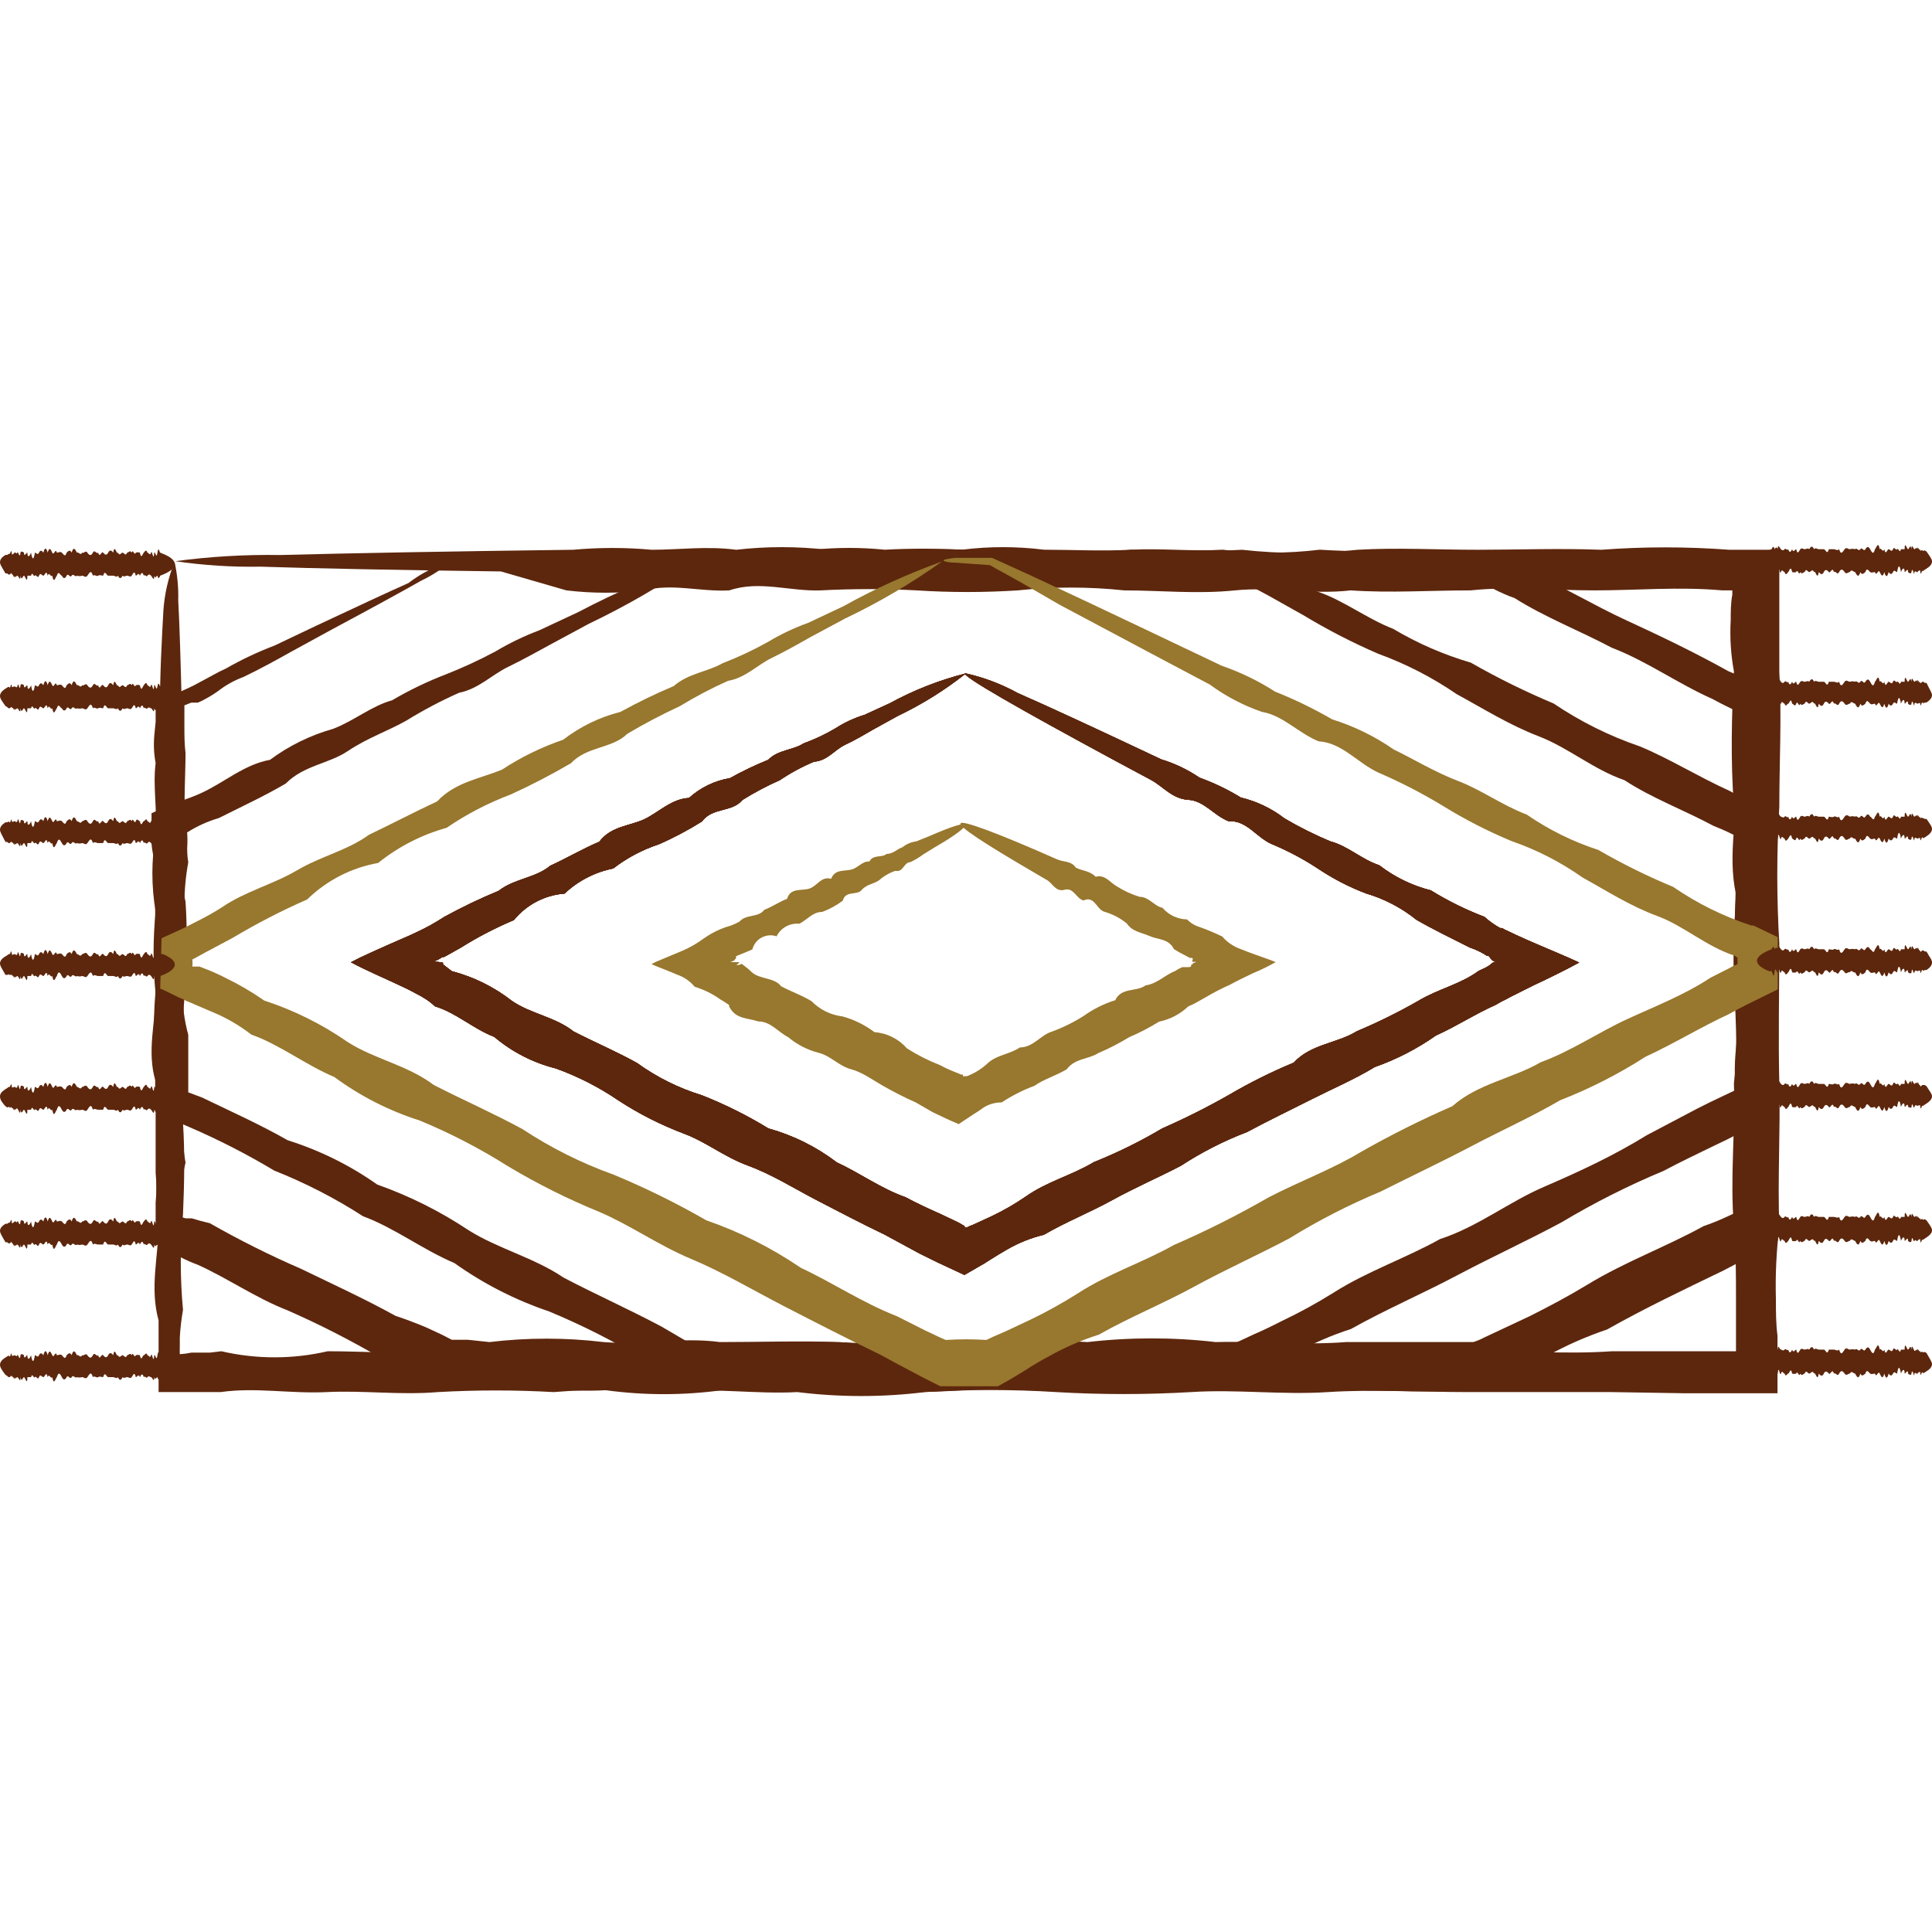
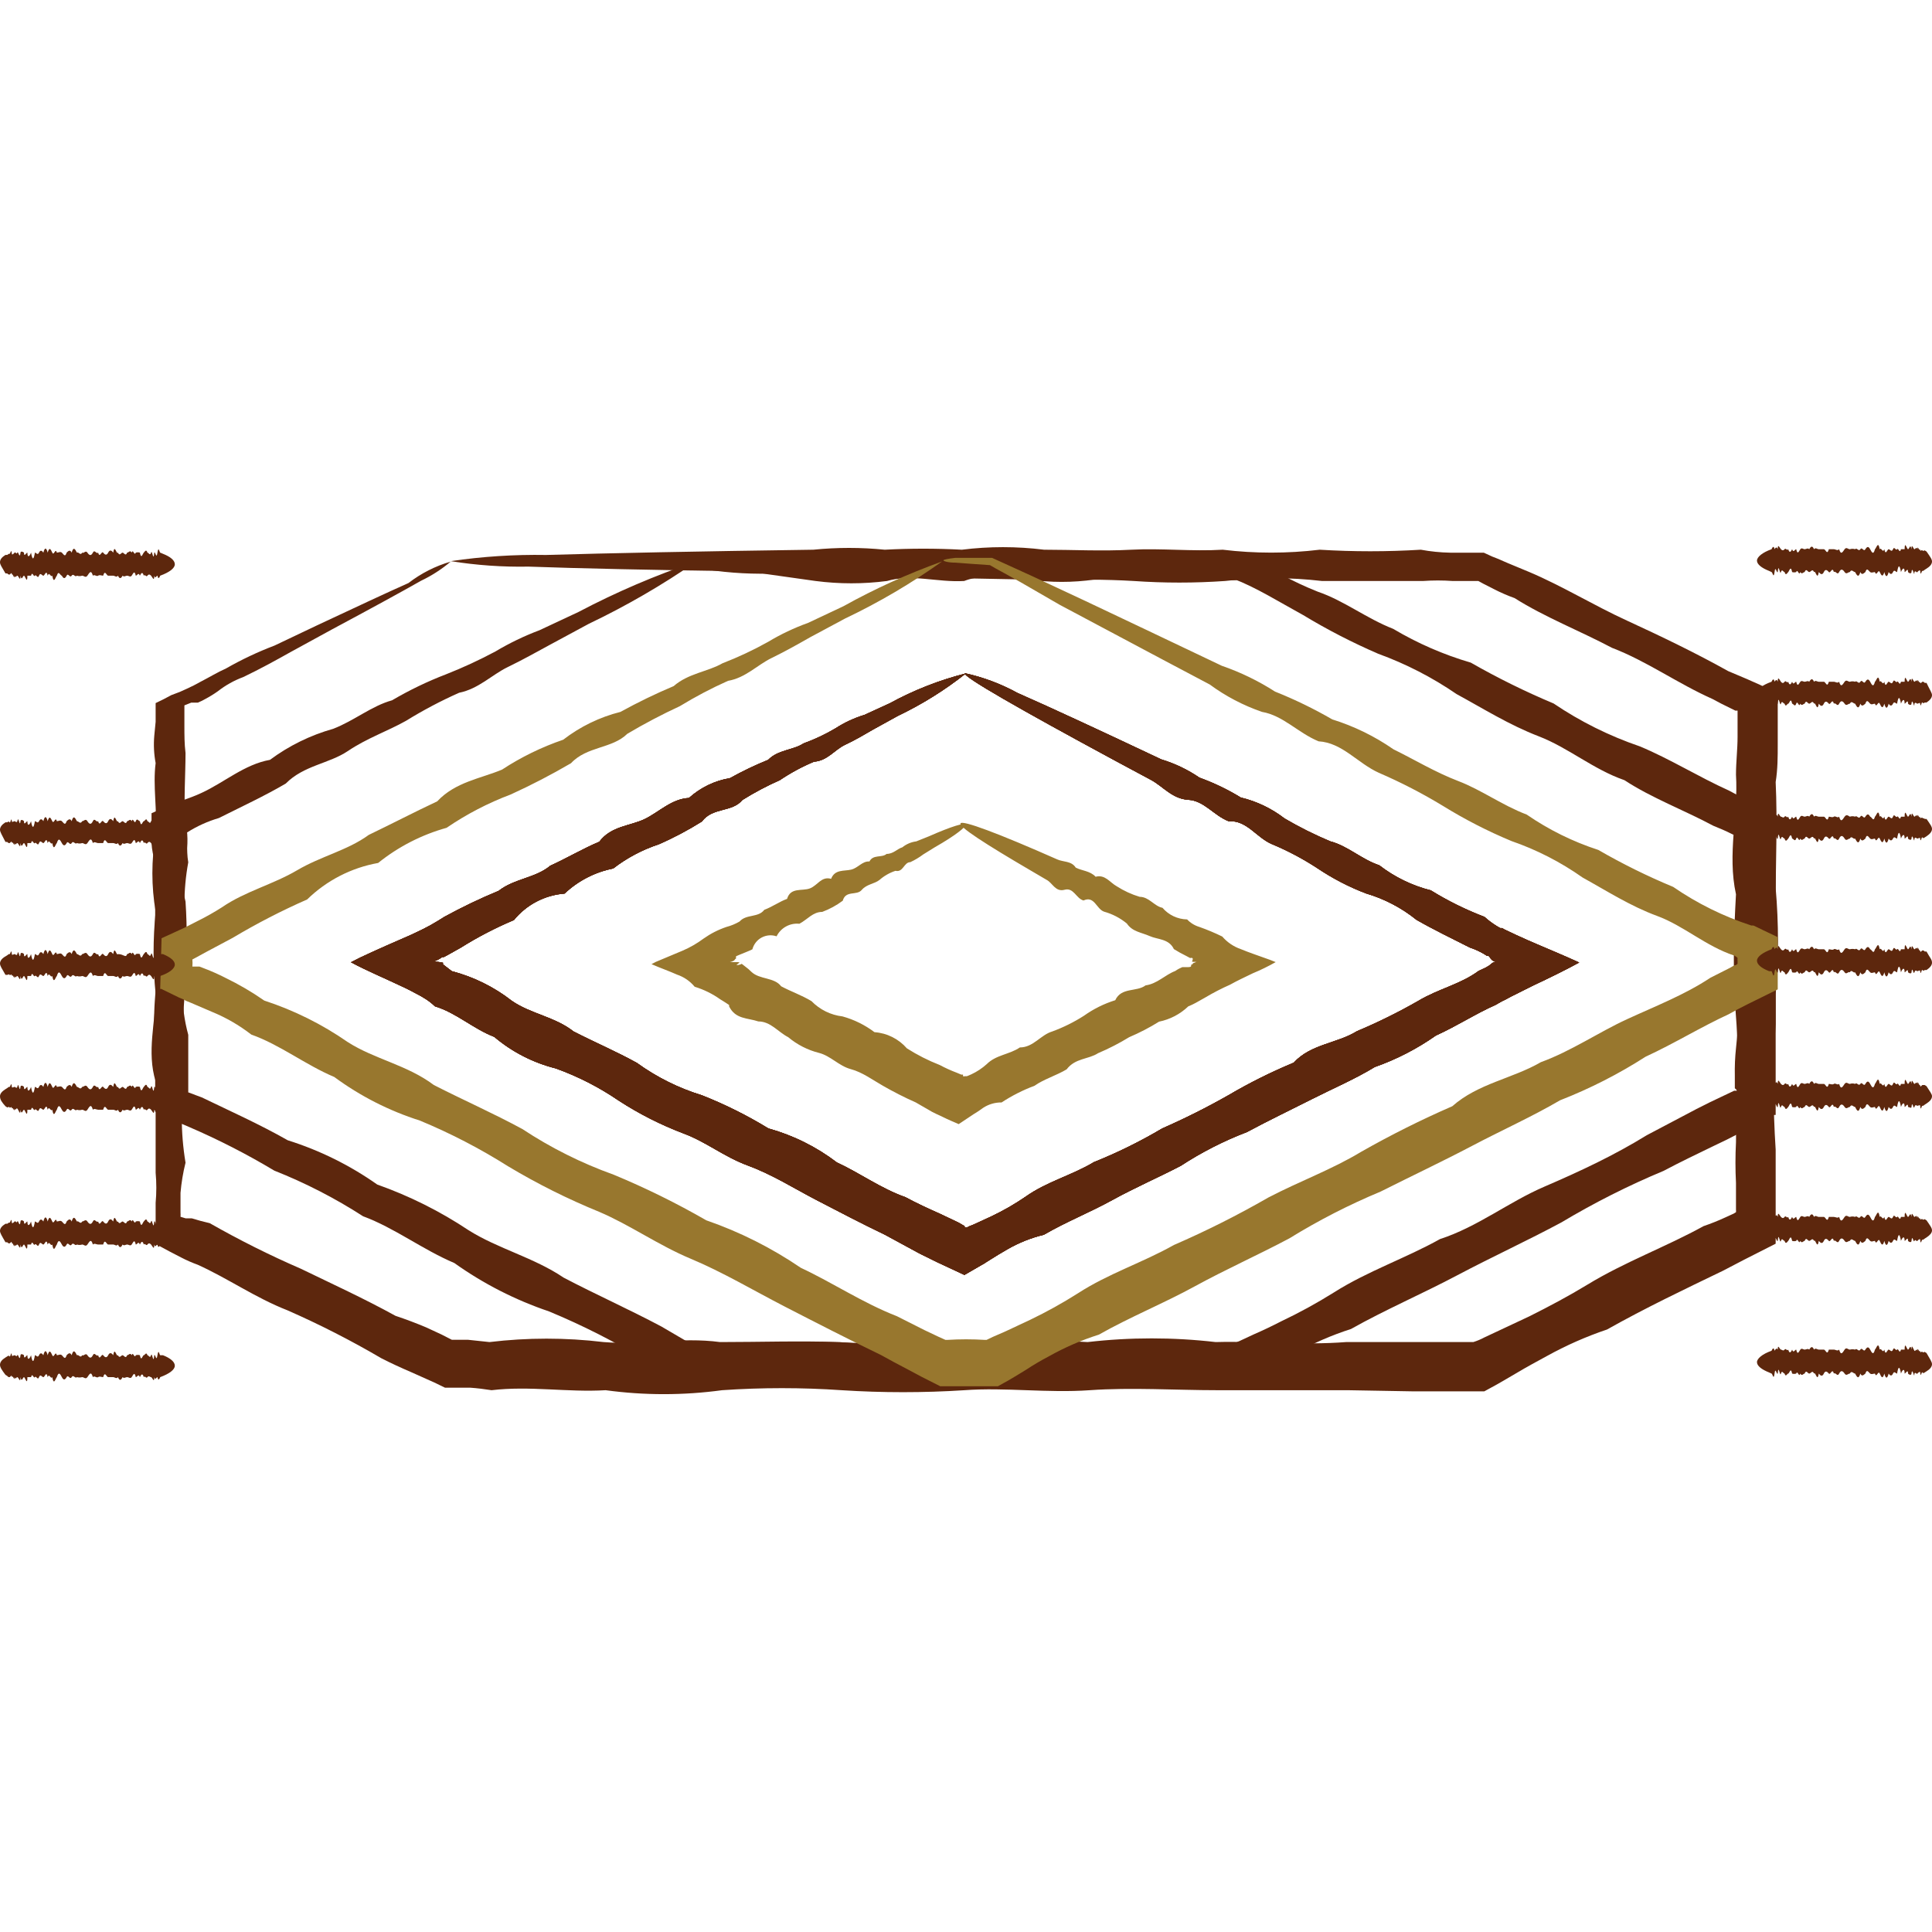
<svg xmlns="http://www.w3.org/2000/svg" width="72" height="72" viewBox="0 0 72 72" fill="none">
-   <path d="M6.506 20.939C6.609 21.408 6.654 21.888 6.642 22.368C6.693 23.312 6.735 24.707 6.778 26.501C6.778 27.105 6.778 27.743 6.778 28.432C6.778 29.121 6.829 29.852 6.82 30.626C6.812 31.4 7.05 32.216 6.82 33.075C6.77 33.973 6.77 34.873 6.82 35.771C6.82 36.707 6.744 37.676 6.82 38.697C7.067 39.709 6.557 40.755 6.82 41.844C6.889 42.932 6.872 44.055 6.82 45.245C6.71 46.434 6.71 47.629 6.82 48.817C6.76 49.158 6.72 49.501 6.701 49.846V50.059C6.701 50.11 6.701 50.153 6.701 50.204C6.697 50.291 6.697 50.38 6.701 50.467C6.847 50.458 6.992 50.438 7.135 50.408H7.611H7.824L8.249 50.357C9.553 50.659 10.909 50.659 12.212 50.357C13.556 50.357 14.942 50.467 16.346 50.357C17.749 50.246 19.195 50.28 20.657 50.357C22.14 50.165 23.64 50.165 25.122 50.357C26.657 50.191 28.206 50.191 29.741 50.357C31.305 50.476 32.887 50.161 34.503 50.357C36.11 50.357 37.743 50.306 39.393 50.357C41.062 50.506 42.742 50.506 44.411 50.357C46.111 50.268 47.814 50.268 49.514 50.357C51.252 50.174 53.005 50.174 54.744 50.357C56.505 50.314 58.282 50.484 60.076 50.357C60.969 50.357 61.871 50.357 62.772 50.357H64.592H64.695C64.697 50.326 64.697 50.294 64.695 50.263V49.753C64.695 49.302 64.695 48.851 64.695 48.401C64.695 47.499 64.695 46.598 64.618 45.705C64.465 43.91 64.677 42.133 64.618 40.372C64.839 38.612 64.55 36.868 64.618 35.142C64.686 33.416 64.746 31.698 64.618 30.039C64.49 28.381 64.533 26.637 64.618 25.021C64.502 24.391 64.462 23.748 64.499 23.108C64.499 22.793 64.499 22.479 64.558 22.164V22.104C64.558 22.104 64.558 22.036 64.558 22.002H64.465H64.184C62.577 21.858 60.986 22.002 59.422 22.002C57.857 22.002 56.317 21.841 54.804 22.002C53.29 22.002 51.801 22.104 50.339 22.002C48.876 22.172 47.438 21.858 46.027 22.002C44.615 22.147 43.237 22.002 41.894 22.002C40.576 21.862 39.248 21.862 37.93 22.002C36.676 22.083 35.417 22.083 34.163 22.002C32.97 21.939 31.775 21.939 30.582 22.002C29.426 22.045 28.303 21.62 27.181 22.002C26.101 22.062 25.046 21.73 24.034 22.002C23.062 22.118 22.08 22.118 21.108 22.002L18.667 21.296C14.815 21.245 11.779 21.186 9.712 21.118C8.648 21.137 7.584 21.069 6.531 20.914C7.825 20.74 9.13 20.663 10.435 20.684C12.986 20.616 16.677 20.548 21.363 20.488C22.337 20.399 23.316 20.399 24.289 20.488C25.301 20.488 26.356 20.344 27.436 20.488C28.566 20.358 29.707 20.358 30.837 20.488C31.994 20.488 33.193 20.548 34.418 20.488C35.643 20.429 36.901 20.556 38.185 20.488C39.503 20.633 40.832 20.633 42.149 20.488C43.525 20.565 44.905 20.565 46.282 20.488C47.715 20.646 49.161 20.646 50.594 20.488C52.057 20.403 53.545 20.488 55.059 20.488C56.572 20.488 58.112 20.429 59.677 20.488C61.262 20.369 62.854 20.369 64.439 20.488H65.29H66.31C66.31 21.058 66.31 21.628 66.31 22.189C66.31 22.504 66.31 22.819 66.31 23.133C66.31 23.771 66.31 24.409 66.31 25.047C66.404 26.697 66.31 28.372 66.31 30.065C66.209 31.764 66.209 33.468 66.31 35.167C66.31 36.868 66.268 38.637 66.31 40.398C66.353 42.158 66.242 43.936 66.31 45.73C66.2 46.624 66.157 47.526 66.183 48.426C66.183 48.877 66.183 49.328 66.242 49.778V50.119V50.629C66.242 51.063 66.242 51.479 66.242 51.922H64.099H62.747L60.051 51.879C58.256 51.879 56.479 51.879 54.718 51.879C52.958 51.879 51.215 51.769 49.488 51.879C47.762 51.99 46.086 51.769 44.385 51.879C42.714 51.977 41.039 51.977 39.368 51.879C37.739 51.777 36.106 51.777 34.477 51.879C32.896 52.075 31.296 52.075 29.715 51.879C28.15 51.964 26.611 51.709 25.097 51.879C23.611 51.76 22.118 51.76 20.632 51.879C19.196 51.798 17.756 51.798 16.32 51.879C14.917 51.998 13.531 51.811 12.187 51.879C10.843 51.947 9.516 51.692 8.224 51.879H5.91V50.238C5.91 49.898 5.91 49.549 5.91 49.209C5.57 47.984 5.91 46.793 5.91 45.637C5.806 44.505 5.806 43.366 5.91 42.235C5.748 41.192 5.748 40.131 5.91 39.088C5.979 38.076 5.8 37.098 5.91 36.163C5.855 35.265 5.855 34.364 5.91 33.467C5.952 32.651 5.952 31.833 5.91 31.017C5.869 30.286 5.883 29.552 5.953 28.823C5.953 28.134 5.953 27.496 5.953 26.892C5.953 25.098 6.038 23.703 6.089 22.759C6.131 22.134 6.272 21.52 6.506 20.939Z" fill="#5D270D" />
  <path d="M16.797 20.929C16.46 21.214 16.089 21.454 15.691 21.643C14.943 22.068 13.837 22.672 12.391 23.446L10.835 24.297C10.29 24.603 9.704 24.926 9.066 25.232C8.726 25.358 8.407 25.535 8.122 25.759C7.967 25.869 7.805 25.968 7.637 26.057C7.552 26.105 7.464 26.147 7.373 26.185H7.237H7.178H7.127L6.872 26.287V26.584C6.872 26.738 6.872 26.89 6.872 27.052C6.872 27.384 6.872 27.724 6.914 28.064C6.914 28.915 6.838 29.808 6.914 30.735C7.161 31.653 6.651 32.614 6.914 33.601C6.982 34.596 6.965 35.616 6.914 36.671C6.804 37.754 6.804 38.845 6.914 39.928C6.727 41.054 6.727 42.204 6.914 43.33C6.822 43.699 6.76 44.074 6.727 44.453C6.727 44.64 6.727 44.827 6.727 45.014V45.193C6.731 45.243 6.731 45.295 6.727 45.346L6.923 45.405H7.008H7.067H7.152C7.365 45.473 7.595 45.533 7.816 45.584C8.918 46.212 10.053 46.78 11.218 47.285C12.374 47.846 13.565 48.39 14.739 49.037C15.13 49.167 15.512 49.312 15.887 49.47L16.456 49.734L16.839 49.93H17.043H17.443L18.242 50.015C19.655 49.845 21.082 49.845 22.495 50.015C23.924 50.134 25.369 49.819 26.832 50.015C28.303 50.015 29.783 49.964 31.288 50.015C32.81 50.163 34.342 50.163 35.864 50.015C37.419 49.925 38.978 49.925 40.533 50.015C42.118 49.832 43.719 49.832 45.304 50.015C46.903 49.972 48.527 50.142 50.16 50.015C51.011 50.015 51.793 50.015 52.61 50.015H54.906C55.047 49.971 55.184 49.914 55.314 49.844L55.875 49.581L56.998 49.054C57.729 48.688 58.452 48.305 59.15 47.88C60.544 47.029 62.084 46.468 63.487 45.694C63.762 45.6 64.031 45.493 64.295 45.371L64.61 45.227L64.695 45.175C64.699 45.145 64.699 45.113 64.695 45.082C64.695 45.082 64.695 45.082 64.695 45.039V44.852C64.695 44.597 64.695 44.342 64.695 44.087C64.669 43.583 64.669 43.077 64.695 42.573C64.695 41 64.822 39.443 64.695 37.895C64.567 36.348 64.61 34.834 64.695 33.328C64.363 31.823 64.788 30.335 64.695 28.872C64.695 28.396 64.754 27.928 64.754 27.46C64.754 27.222 64.754 26.993 64.754 26.763V26.482H64.669L64.499 26.397C64.269 26.287 64.048 26.176 63.819 26.049C62.517 25.47 61.369 24.637 60.077 24.144C58.852 23.497 57.576 23.004 56.445 22.29C56.177 22.194 55.916 22.08 55.663 21.949L55.28 21.754L55.093 21.652H54.974H54.693H54.132C53.767 21.626 53.4 21.626 53.035 21.652C51.751 21.652 50.483 21.652 49.267 21.652C48.066 21.512 46.853 21.512 45.653 21.652C44.52 21.731 43.383 21.731 42.251 21.652C41.166 21.588 40.078 21.588 38.994 21.652C37.939 21.694 36.919 21.269 35.932 21.652C34.937 21.711 33.984 21.38 33.057 21.652C32.174 21.767 31.279 21.767 30.395 21.652L27.853 21.294C24.34 21.244 21.576 21.184 19.697 21.116C18.726 21.134 17.755 21.066 16.797 20.912C17.973 20.739 19.162 20.662 20.352 20.682C22.665 20.614 26.041 20.546 30.311 20.486C31.195 20.397 32.087 20.397 32.972 20.486C33.93 20.435 34.889 20.435 35.847 20.486C36.864 20.359 37.892 20.359 38.909 20.486C39.963 20.486 41.052 20.546 42.166 20.486C43.28 20.427 44.428 20.555 45.568 20.486C46.768 20.631 47.982 20.631 49.182 20.486C50.437 20.563 51.695 20.563 52.95 20.486C53.312 20.553 53.679 20.59 54.047 20.597H54.608H55.297L55.612 20.742L55.807 20.818L56.199 20.988L56.998 21.32C58.223 21.839 59.379 22.553 60.638 23.131C61.897 23.71 63.189 24.331 64.406 25.011L65.111 25.309L65.281 25.385L65.588 25.521L66.251 25.845C66.251 26.236 66.251 26.635 66.251 27.035V27.733C66.251 28.2 66.251 28.668 66.174 29.144C66.243 30.607 66.174 32.095 66.174 33.601C66.174 35.106 66.174 36.628 66.174 38.168C66.072 39.725 66.072 41.288 66.174 42.845C66.174 43.347 66.174 43.849 66.174 44.359C66.174 45.022 66.174 45.686 66.174 46.349L64.984 46.953L64.218 47.353C62.773 48.05 61.31 48.747 59.889 49.547C59.11 49.81 58.355 50.143 57.636 50.542C57.279 50.737 56.913 50.933 56.556 51.146L56.02 51.46C55.824 51.571 55.731 51.63 55.314 51.852H54.515H52.686L50.237 51.809C48.604 51.809 46.98 51.809 45.381 51.809C43.782 51.809 42.183 51.699 40.61 51.809C39.036 51.92 37.48 51.699 35.941 51.809C34.417 51.907 32.889 51.907 31.365 51.809C29.881 51.707 28.392 51.707 26.909 51.809C25.469 52.005 24.01 52.005 22.571 51.809C21.151 51.894 19.748 51.639 18.319 51.809C18.055 51.767 17.783 51.733 17.52 51.715H17.12H16.584C16.218 51.537 16.099 51.477 15.895 51.392L15.325 51.137C14.951 50.976 14.577 50.806 14.211 50.618C13.082 49.956 11.915 49.36 10.716 48.833C9.517 48.365 8.479 47.633 7.365 47.132C7.152 47.055 6.945 46.964 6.744 46.859L6.302 46.63L5.8 46.358C5.8 46.035 5.8 45.711 5.8 45.388C5.8 45.201 5.8 45.014 5.8 44.827C5.834 44.453 5.834 44.078 5.8 43.704C5.8 42.531 5.8 41.382 5.8 40.302C5.46 39.188 5.8 38.1 5.8 37.045C5.698 36.024 5.698 34.996 5.8 33.975C5.638 33.026 5.638 32.057 5.8 31.109C5.868 30.182 5.69 29.297 5.8 28.438C5.737 28.105 5.72 27.764 5.749 27.426L5.8 26.899C5.8 26.661 5.8 26.431 5.8 26.202C6.004 26.108 6.2 26.006 6.387 25.904L6.702 25.785L6.965 25.666C7.137 25.589 7.304 25.504 7.467 25.411C7.799 25.241 8.105 25.053 8.428 24.909C9.006 24.579 9.609 24.294 10.231 24.058L11.821 23.302C13.31 22.604 14.458 22.068 15.223 21.728C15.693 21.365 16.227 21.094 16.797 20.929Z" fill="#5D270D" />
  <path d="M25.948 20.927C24.676 21.806 23.337 22.582 21.942 23.248L20.522 24.014C20.02 24.286 19.492 24.584 18.914 24.864C18.336 25.145 17.834 25.672 17.111 25.817C16.428 26.12 15.766 26.47 15.13 26.863C14.449 27.246 13.675 27.509 12.969 27.986C12.264 28.462 11.32 28.521 10.648 29.202C9.865 29.661 9.023 30.052 8.156 30.486C7.739 30.609 7.341 30.789 6.974 31.022V31.192V31.277C6.974 31.277 6.974 31.32 6.974 31.345V31.43C6.974 31.668 6.974 31.898 7.016 32.136C6.825 33.173 6.825 34.237 7.016 35.274C6.723 36.352 6.723 37.488 7.016 38.565C7.016 38.974 7.016 39.416 7.016 39.799C7.016 40.011 7.016 40.215 7.016 40.428V40.709L7.178 40.768L7.288 40.811L7.518 40.896C8.573 41.406 9.661 41.891 10.724 42.495C11.914 42.869 13.039 43.425 14.058 44.144C15.258 44.569 16.401 45.14 17.46 45.845C18.566 46.543 19.884 46.857 21.006 47.614C22.189 48.235 23.43 48.788 24.646 49.434L25.939 50.191C26.098 50.2 26.257 50.2 26.415 50.191H27.045C27.47 50.191 27.895 50.14 28.312 50.081C29.728 49.992 31.148 49.992 32.564 50.081C34.01 49.898 35.473 49.898 36.919 50.081C38.381 50.038 39.861 50.208 41.349 50.081C42.098 50.081 42.846 50.081 43.595 50.081H45.882H45.942L46.206 49.97L46.716 49.732C47.067 49.579 47.407 49.417 47.736 49.247C48.414 48.926 49.073 48.565 49.709 48.167C50.968 47.368 52.388 46.891 53.664 46.177C55.076 45.718 56.215 44.799 57.559 44.221C58.903 43.643 60.17 43.047 61.369 42.307L63.223 41.329C63.538 41.168 63.844 41.015 64.159 40.87L64.626 40.649H64.737C64.715 40.612 64.686 40.581 64.652 40.556V40.334C64.652 40.249 64.652 40.164 64.652 40.079C64.645 39.741 64.659 39.403 64.695 39.067C64.771 38.404 64.805 37.736 64.797 37.069C64.941 35.725 64.797 34.407 64.797 33.105C64.797 32.714 64.797 32.323 64.797 31.94V31.362V31.217L64.712 31.158L64.541 31.081C64.312 30.962 64.082 30.869 63.853 30.775C62.739 30.18 61.565 29.746 60.536 29.074C59.379 28.674 58.452 27.867 57.347 27.441C56.241 27.016 55.272 26.404 54.285 25.868C53.377 25.245 52.394 24.739 51.359 24.363C50.398 23.947 49.466 23.467 48.57 22.925L47.252 22.186C47.039 22.066 46.818 21.956 46.597 21.845L46.265 21.692L46.095 21.624H46.018H45.976H45.755L45.415 21.582L44.734 21.497C44.291 21.415 43.834 21.45 43.407 21.599C42.506 21.658 41.63 21.326 40.788 21.599C39.979 21.714 39.157 21.714 38.347 21.599L36.111 21.556C32.904 21.505 30.378 21.446 28.66 21.378C27.774 21.396 26.888 21.328 26.016 21.173C27.087 21 28.171 20.924 29.256 20.944C31.373 20.876 34.452 20.808 38.347 20.748C39.158 20.658 39.977 20.658 40.788 20.748C41.66 20.697 42.535 20.697 43.407 20.748C43.842 20.647 44.289 20.61 44.734 20.638H45.415H45.755H46.231C46.285 20.656 46.337 20.682 46.384 20.714L46.767 20.901L47.09 21.071L47.745 21.412C48.186 21.65 48.64 21.863 49.106 22.049C50.084 22.381 50.917 23.044 51.921 23.436C52.828 23.975 53.799 24.398 54.812 24.694C55.809 25.264 56.84 25.773 57.899 26.217C58.895 26.89 59.976 27.428 61.114 27.816C62.237 28.283 63.291 28.947 64.439 29.465C64.661 29.584 64.882 29.704 65.111 29.814L66.174 30.341C66.174 30.682 66.174 31.013 66.174 31.354C66.174 31.541 66.174 31.736 66.174 31.932C66.174 32.315 66.174 32.706 66.174 33.097C66.289 34.416 66.289 35.742 66.174 37.06C66.174 37.723 66.174 38.387 66.174 39.059C66.174 39.399 66.174 39.73 66.174 40.071V40.606C66.174 40.921 66.174 41.236 66.174 41.55H66.115L65.264 41.993C65.12 42.078 64.967 42.163 64.805 42.239C64.499 42.401 64.193 42.554 63.878 42.699C63.249 43.005 62.62 43.303 61.999 43.634C60.684 44.182 59.411 44.825 58.188 45.556C56.921 46.237 55.637 46.823 54.302 47.529C52.967 48.235 51.648 48.797 50.347 49.528C49.633 49.757 48.944 50.056 48.289 50.421C47.958 50.599 47.626 50.786 47.303 50.982L46.818 51.263L46.571 51.416H46.512L46.393 51.475L46.163 51.603H45.406H43.705L41.46 51.56C39.972 51.56 38.492 51.56 37.029 51.56C35.566 51.56 34.112 51.45 32.675 51.56C31.237 51.671 29.817 51.45 28.422 51.56L27.155 51.611H25.701L25.344 51.433L25.157 51.331L24.799 51.135C24.561 50.999 24.323 50.863 24.093 50.718C22.932 50.011 21.718 49.394 20.462 48.873C19.204 48.448 18.014 47.841 16.933 47.07C15.733 46.56 14.704 45.76 13.531 45.327C12.486 44.653 11.378 44.083 10.223 43.626C9.197 43.011 8.131 42.465 7.033 41.993L6.812 41.899L6.702 41.857H6.642L6.54 41.806L5.783 41.431V40.428V39.799C5.783 39.39 5.783 38.948 5.783 38.565C5.638 37.443 5.97 36.346 5.783 35.274C5.783 34.203 5.783 33.156 5.783 32.136C5.709 31.907 5.663 31.67 5.647 31.43V30.92C5.647 30.716 5.647 30.503 5.647 30.307C6.693 29.823 6.999 29.789 7.509 29.55C8.36 29.159 9.108 28.487 10.061 28.317C10.769 27.791 11.568 27.399 12.417 27.161C13.208 26.855 13.845 26.31 14.611 26.098C15.255 25.72 15.929 25.395 16.626 25.128C17.255 24.88 17.868 24.596 18.463 24.278C18.986 23.966 19.535 23.701 20.105 23.487L21.559 22.806C22.969 22.063 24.437 21.434 25.948 20.927Z" fill="#5D270D" />
  <path d="M35.107 20.925C33.967 21.738 32.757 22.45 31.493 23.051L30.208 23.74C29.758 23.995 29.281 24.267 28.754 24.523C28.227 24.778 27.785 25.262 27.13 25.373C26.512 25.649 25.913 25.965 25.335 26.317C24.666 26.627 24.013 26.97 23.379 27.346C22.809 27.907 21.874 27.805 21.279 28.443C20.55 28.869 19.801 29.258 19.033 29.608C18.19 29.925 17.387 30.342 16.643 30.85C15.713 31.109 14.845 31.554 14.092 32.16C13.094 32.338 12.172 32.812 11.447 33.52C10.494 33.939 9.568 34.416 8.675 34.949L7.748 35.443L7.28 35.698L7.169 35.757C7.177 35.845 7.177 35.933 7.169 36.021H7.339H7.433L7.629 36.097C7.89 36.197 8.145 36.31 8.394 36.438C8.9 36.682 9.387 36.967 9.848 37.288C10.956 37.65 12.004 38.171 12.961 38.836C13.956 39.474 15.172 39.686 16.167 40.435C17.247 40.988 18.37 41.481 19.467 42.076C20.529 42.777 21.671 43.348 22.869 43.777C24.055 44.269 25.209 44.837 26.322 45.478C27.569 45.909 28.753 46.504 29.843 47.247C31.042 47.808 32.156 48.557 33.423 49.05L34.452 49.569L34.971 49.815L35.235 49.934H35.303C35.77 49.905 36.239 49.905 36.706 49.934H36.766L36.995 49.824L37.463 49.62L38.39 49.186C39.001 48.892 39.595 48.563 40.167 48.2C41.307 47.46 42.591 47.051 43.748 46.397C44.954 45.874 46.129 45.283 47.269 44.627C48.425 44.024 49.642 43.581 50.722 42.927C51.825 42.3 52.96 41.732 54.123 41.226C55.084 40.375 56.369 40.197 57.423 39.584C58.563 39.168 59.558 38.479 60.63 37.985C61.701 37.492 62.781 37.075 63.742 36.438L64.465 36.072L64.644 35.97H64.686L64.754 35.919C64.754 35.876 64.754 35.851 64.754 35.808C64.75 35.772 64.75 35.734 64.754 35.698L64.703 35.655L64.635 35.613C63.572 35.264 62.747 34.498 61.752 34.133C60.757 33.767 59.873 33.197 58.98 32.704C58.164 32.128 57.27 31.669 56.326 31.343C55.442 30.975 54.589 30.537 53.775 30.034C53.008 29.568 52.209 29.155 51.385 28.8C50.594 28.443 50.024 27.678 49.14 27.627C48.374 27.312 47.822 26.666 47.031 26.53C46.334 26.29 45.677 25.946 45.083 25.509L43.331 24.582L39.495 22.541L38.024 21.691L37.395 21.342L37.114 21.189L36.893 21.061L36.162 21.01L35.609 20.968C35.311 20.968 35.158 20.908 35.158 20.883C35.158 20.857 35.311 20.823 35.609 20.789H36.162H36.519H36.714H36.97L38.5 21.486L40.431 22.388C41.86 23.06 43.561 23.876 45.534 24.812C46.23 25.052 46.895 25.375 47.515 25.773C48.251 26.067 48.964 26.413 49.65 26.81C50.462 27.063 51.231 27.439 51.929 27.924C52.712 28.307 53.477 28.775 54.344 29.107C55.212 29.438 55.977 30.008 56.896 30.357C57.718 30.923 58.617 31.367 59.566 31.675C60.465 32.195 61.397 32.655 62.356 33.053C63.251 33.669 64.231 34.153 65.264 34.49H65.341L65.452 34.541L65.715 34.669L66.251 34.924C66.251 35.579 66.251 36.225 66.251 36.871L65.145 37.416C64.907 37.535 64.661 37.662 64.422 37.798C63.385 38.275 62.398 38.887 61.327 39.38C60.32 40.026 59.252 40.57 58.138 41.005C57.092 41.617 55.969 42.119 54.855 42.706C53.741 43.292 52.618 43.82 51.453 44.406C50.275 44.897 49.137 45.48 48.051 46.15C46.903 46.762 45.695 47.298 44.53 47.936C43.365 48.574 42.123 49.075 40.95 49.739C40.303 49.943 39.678 50.214 39.087 50.547C38.781 50.708 38.492 50.878 38.237 51.048L37.803 51.312L37.573 51.448L37.403 51.542L37.191 51.661H36.119H35.039L34.35 51.312L33.84 51.04C33.5 50.861 33.16 50.683 32.828 50.496C31.612 49.909 30.421 49.297 29.247 48.693C28.074 48.089 26.934 47.408 25.735 46.907C24.536 46.405 23.473 45.648 22.333 45.163C21.158 44.684 20.02 44.115 18.931 43.462C17.887 42.803 16.789 42.234 15.649 41.761C14.504 41.398 13.426 40.85 12.459 40.137C11.371 39.678 10.444 38.938 9.364 38.555C8.914 38.206 8.419 37.92 7.892 37.705L7.118 37.373L6.931 37.297L6.838 37.245L6.676 37.178L6.013 36.854H5.97L6.021 34.966L6.872 34.575L7.356 34.328C7.672 34.172 7.978 33.999 8.275 33.81C9.125 33.223 10.18 32.959 11.073 32.432C11.966 31.905 12.953 31.692 13.743 31.114C14.594 30.705 15.444 30.263 16.295 29.863C16.967 29.141 17.919 29.013 18.71 28.681C19.42 28.215 20.186 27.841 20.989 27.567C21.622 27.078 22.349 26.724 23.124 26.53C23.767 26.175 24.429 25.854 25.106 25.569C25.65 25.092 26.381 25.033 26.926 24.718C27.511 24.492 28.079 24.225 28.627 23.919C29.098 23.635 29.597 23.399 30.115 23.213L31.433 22.592C32.61 21.937 33.839 21.38 35.107 20.925Z" fill="#98772E" />
  <path d="M36 25.095C35.212 25.718 34.356 26.252 33.449 26.685L32.539 27.187C32.215 27.374 31.875 27.578 31.493 27.756C31.11 27.935 30.838 28.352 30.336 28.386C29.889 28.573 29.462 28.804 29.06 29.075C28.578 29.288 28.112 29.535 27.666 29.814C27.283 30.282 26.551 30.078 26.16 30.614C25.646 30.936 25.109 31.221 24.553 31.464C23.939 31.666 23.363 31.971 22.852 32.366C22.172 32.501 21.544 32.825 21.04 33.301C20.675 33.329 20.319 33.431 19.995 33.6C19.67 33.77 19.384 34.004 19.152 34.288C18.465 34.577 17.802 34.921 17.171 35.317L16.669 35.598L16.541 35.666H16.482L16.422 35.708C16.334 35.767 16.236 35.81 16.133 35.836H16.201C16.304 35.842 16.407 35.856 16.508 35.878C16.51 35.898 16.51 35.918 16.508 35.938L16.618 36.023L16.839 36.193C17.652 36.406 18.413 36.782 19.076 37.299C19.773 37.783 20.683 37.894 21.372 38.438C22.146 38.838 22.954 39.178 23.736 39.612C24.473 40.145 25.291 40.553 26.16 40.819C27.019 41.158 27.847 41.571 28.635 42.053C29.558 42.309 30.424 42.739 31.186 43.32C32.037 43.711 32.836 44.298 33.738 44.613C34.163 44.842 34.588 45.038 35.047 45.242L35.711 45.557L35.873 45.65L35.949 45.693V45.744H36.034L36.119 45.701L36.289 45.633L36.953 45.327C37.39 45.119 37.811 44.878 38.211 44.604C39.011 44.034 39.963 43.796 40.763 43.311C41.644 42.958 42.497 42.538 43.314 42.053C44.16 41.682 44.986 41.267 45.789 40.811C46.568 40.353 47.378 39.949 48.213 39.603C48.85 38.906 49.829 38.889 50.569 38.43C51.36 38.098 52.129 37.717 52.873 37.29C53.596 36.856 54.438 36.678 55.102 36.184L55.357 36.065L55.476 35.997C55.51 35.976 55.542 35.95 55.569 35.921C55.638 35.866 55.72 35.831 55.807 35.819C55.671 35.819 55.629 35.819 55.595 35.768C55.566 35.745 55.543 35.716 55.527 35.683L55.476 35.623H55.416L55.297 35.547C55.13 35.45 54.953 35.37 54.77 35.309C54.098 34.968 53.426 34.645 52.788 34.279C52.23 33.829 51.588 33.494 50.9 33.293C50.266 33.05 49.661 32.736 49.097 32.357C48.559 32.005 47.99 31.703 47.396 31.456C46.818 31.209 46.469 30.563 45.789 30.605C45.236 30.393 44.879 29.84 44.284 29.806C43.688 29.772 43.34 29.304 42.897 29.066L41.613 28.377C37.956 26.404 35.881 25.213 35.949 25.086C36.639 25.237 37.303 25.486 37.922 25.826C39.181 26.379 40.992 27.221 43.28 28.301C43.785 28.454 44.264 28.683 44.7 28.981C45.237 29.175 45.753 29.423 46.24 29.721C46.833 29.863 47.39 30.13 47.873 30.503C48.42 30.824 48.988 31.108 49.574 31.354C50.228 31.524 50.739 32.026 51.402 32.247C51.972 32.687 52.626 33.005 53.324 33.182C53.958 33.574 54.627 33.904 55.322 34.169C55.467 34.3 55.624 34.417 55.79 34.518L55.909 34.586H55.977L56.08 34.645L56.496 34.841C57.075 35.113 57.738 35.377 58.452 35.691L58.852 35.87C58.325 36.159 57.712 36.457 57.151 36.72L56.301 37.145L56.096 37.256L55.969 37.316L55.731 37.452C54.982 37.783 54.285 38.243 53.511 38.591C52.809 39.085 52.042 39.48 51.232 39.765C50.492 40.216 49.675 40.564 48.885 40.964C48.094 41.364 47.277 41.755 46.469 42.189C45.605 42.519 44.778 42.941 44.003 43.447C43.152 43.89 42.302 44.255 41.452 44.723C40.601 45.191 39.751 45.523 38.9 46.016C38.423 46.131 37.964 46.314 37.539 46.56C37.327 46.679 37.123 46.807 36.919 46.934L36.757 47.036L36.68 47.087L36.544 47.164L35.941 47.513L34.92 47.036L34.265 46.713L32.981 46.016C32.13 45.608 31.28 45.165 30.43 44.723C29.579 44.281 28.797 43.779 27.878 43.439C26.96 43.099 26.322 42.554 25.471 42.24C24.625 41.919 23.815 41.509 23.056 41.015C22.328 40.517 21.539 40.114 20.709 39.816C19.867 39.604 19.084 39.203 18.421 38.642C17.63 38.336 17.001 37.741 16.21 37.503C16.14 37.436 16.066 37.373 15.989 37.316L15.878 37.239L15.682 37.12C15.419 36.975 15.155 36.839 14.874 36.712C14.322 36.448 13.684 36.184 13.08 35.861L13.429 35.683C14.101 35.368 14.747 35.087 15.334 34.832L15.776 34.62L15.938 34.535L16.065 34.467C16.235 34.373 16.397 34.271 16.558 34.169C17.215 33.809 17.891 33.486 18.583 33.199C19.169 32.74 19.96 32.723 20.505 32.264C21.142 31.975 21.721 31.626 22.333 31.371C22.775 30.776 23.498 30.784 24.034 30.52C24.57 30.257 25.029 29.772 25.675 29.738C26.105 29.351 26.636 29.094 27.206 28.998C27.665 28.742 28.14 28.515 28.627 28.318C29.001 27.935 29.562 27.96 29.945 27.705C30.358 27.556 30.757 27.368 31.135 27.144C31.47 26.927 31.834 26.758 32.215 26.642L33.16 26.209C34.056 25.719 35.01 25.345 36 25.095Z" fill="#5D270D" />
  <path d="M36 25.095C35.212 25.718 34.356 26.252 33.449 26.685L32.539 27.187C32.215 27.374 31.875 27.578 31.493 27.756C31.11 27.935 30.838 28.352 30.336 28.386C29.889 28.573 29.462 28.804 29.06 29.075C28.578 29.288 28.112 29.535 27.666 29.814C27.283 30.282 26.551 30.078 26.16 30.614C25.646 30.936 25.109 31.221 24.553 31.464C23.939 31.666 23.363 31.971 22.852 32.366C22.172 32.501 21.544 32.825 21.04 33.301C20.675 33.329 20.319 33.431 19.995 33.6C19.67 33.77 19.384 34.004 19.152 34.288C18.465 34.577 17.802 34.921 17.171 35.317L16.669 35.598L16.541 35.666H16.482L16.422 35.708C16.334 35.767 16.236 35.81 16.133 35.836H16.201C16.304 35.842 16.407 35.856 16.508 35.878C16.51 35.898 16.51 35.918 16.508 35.938L16.618 36.023L16.839 36.193C17.652 36.406 18.413 36.782 19.076 37.299C19.773 37.783 20.683 37.894 21.372 38.438C22.146 38.838 22.954 39.178 23.736 39.612C24.473 40.145 25.291 40.553 26.16 40.819C27.019 41.158 27.847 41.571 28.635 42.053C29.558 42.309 30.424 42.739 31.186 43.32C32.037 43.711 32.836 44.298 33.738 44.613C34.163 44.842 34.588 45.038 35.047 45.242L35.711 45.557L35.873 45.65L35.949 45.693V45.744H36.034L36.119 45.701L36.289 45.633L36.953 45.327C37.39 45.119 37.811 44.878 38.211 44.604C39.011 44.034 39.963 43.796 40.763 43.311C41.644 42.958 42.497 42.538 43.314 42.053C44.16 41.682 44.986 41.267 45.789 40.811C46.568 40.353 47.378 39.949 48.213 39.603C48.85 38.906 49.829 38.889 50.569 38.43C51.36 38.098 52.129 37.717 52.873 37.29C53.596 36.856 54.438 36.678 55.102 36.184L55.357 36.065L55.476 35.997C55.51 35.976 55.542 35.95 55.569 35.921C55.638 35.866 55.72 35.831 55.807 35.819C55.671 35.819 55.629 35.819 55.595 35.768C55.566 35.745 55.543 35.716 55.527 35.683L55.476 35.623H55.416L55.297 35.547C55.13 35.45 54.953 35.37 54.77 35.309C54.098 34.968 53.426 34.645 52.788 34.279C52.23 33.829 51.588 33.494 50.9 33.293C50.266 33.05 49.661 32.736 49.097 32.357C48.559 32.005 47.99 31.703 47.396 31.456C46.818 31.209 46.469 30.563 45.789 30.605C45.236 30.393 44.879 29.84 44.284 29.806C43.688 29.772 43.34 29.304 42.897 29.066L41.613 28.377C37.956 26.404 35.881 25.213 35.949 25.086C36.639 25.237 37.303 25.486 37.922 25.826C39.181 26.379 40.992 27.221 43.28 28.301C43.785 28.454 44.264 28.683 44.7 28.981C45.237 29.175 45.753 29.423 46.24 29.721C46.833 29.863 47.39 30.13 47.873 30.503C48.42 30.824 48.988 31.108 49.574 31.354C50.228 31.524 50.739 32.026 51.402 32.247C51.972 32.687 52.626 33.005 53.324 33.182C53.958 33.574 54.627 33.904 55.322 34.169C55.467 34.3 55.624 34.417 55.79 34.518L55.909 34.586H55.977L56.08 34.645L56.496 34.841C57.075 35.113 57.738 35.377 58.452 35.691L58.852 35.87C58.325 36.159 57.712 36.457 57.151 36.72L56.301 37.145L56.096 37.256L55.969 37.316L55.731 37.452C54.982 37.783 54.285 38.243 53.511 38.591C52.809 39.085 52.042 39.48 51.232 39.765C50.492 40.216 49.675 40.564 48.885 40.964C48.094 41.364 47.277 41.755 46.469 42.189C45.605 42.519 44.778 42.941 44.003 43.447C43.152 43.89 42.302 44.255 41.452 44.723C40.601 45.191 39.751 45.523 38.9 46.016C38.423 46.131 37.964 46.314 37.539 46.56C37.327 46.679 37.123 46.807 36.919 46.934L36.757 47.036L36.68 47.087L36.544 47.164L35.941 47.513L34.92 47.036L34.265 46.713L32.981 46.016C32.13 45.608 31.28 45.165 30.43 44.723C29.579 44.281 28.797 43.779 27.878 43.439C26.96 43.099 26.322 42.554 25.471 42.24C24.625 41.919 23.815 41.509 23.056 41.015C22.328 40.517 21.539 40.114 20.709 39.816C19.867 39.604 19.084 39.203 18.421 38.642C17.63 38.336 17.001 37.741 16.21 37.503C16.14 37.436 16.066 37.373 15.989 37.316L15.878 37.239L15.682 37.12C15.419 36.975 15.155 36.839 14.874 36.712C14.322 36.448 13.684 36.184 13.08 35.861L13.429 35.683C14.101 35.368 14.747 35.087 15.334 34.832L15.776 34.62L15.938 34.535L16.065 34.467C16.235 34.373 16.397 34.271 16.558 34.169C17.215 33.809 17.891 33.486 18.583 33.199C19.169 32.74 19.96 32.723 20.505 32.264C21.142 31.975 21.721 31.626 22.333 31.371C22.775 30.776 23.498 30.784 24.034 30.52C24.57 30.257 25.029 29.772 25.675 29.738C26.105 29.351 26.636 29.094 27.206 28.998C27.665 28.742 28.14 28.515 28.627 28.318C29.001 27.935 29.562 27.96 29.945 27.705C30.358 27.556 30.757 27.368 31.135 27.144C31.47 26.927 31.834 26.758 32.215 26.642L33.16 26.209C34.056 25.719 35.01 25.345 36 25.095Z" fill="#5D270D" />
  <path d="M36 25.095C35.212 25.718 34.356 26.252 33.449 26.685L32.539 27.187C32.215 27.374 31.875 27.578 31.493 27.756C31.11 27.935 30.838 28.352 30.336 28.386C29.889 28.573 29.462 28.804 29.06 29.075C28.578 29.288 28.112 29.535 27.666 29.814C27.283 30.282 26.551 30.078 26.16 30.614C25.646 30.936 25.109 31.221 24.553 31.464C23.939 31.666 23.363 31.971 22.852 32.366C22.172 32.501 21.544 32.825 21.04 33.301C20.675 33.329 20.319 33.431 19.995 33.6C19.67 33.77 19.384 34.004 19.152 34.288C18.465 34.577 17.802 34.921 17.171 35.317L16.669 35.598L16.541 35.666H16.482L16.422 35.708C16.334 35.767 16.236 35.81 16.133 35.836H16.201C16.304 35.842 16.407 35.856 16.508 35.878C16.51 35.898 16.51 35.918 16.508 35.938L16.618 36.023L16.839 36.193C17.652 36.406 18.413 36.782 19.076 37.299C19.773 37.783 20.683 37.894 21.372 38.438C22.146 38.838 22.954 39.178 23.736 39.612C24.473 40.145 25.291 40.553 26.16 40.819C27.019 41.158 27.847 41.571 28.635 42.053C29.558 42.309 30.424 42.739 31.186 43.32C32.037 43.711 32.836 44.298 33.738 44.613C34.163 44.842 34.588 45.038 35.047 45.242L35.711 45.557L35.873 45.65L35.949 45.693V45.744H36.034L36.119 45.701L36.289 45.633L36.953 45.327C37.39 45.119 37.811 44.878 38.211 44.604C39.011 44.034 39.963 43.796 40.763 43.311C41.644 42.958 42.497 42.538 43.314 42.053C44.16 41.682 44.986 41.267 45.789 40.811C46.568 40.353 47.378 39.949 48.213 39.603C48.85 38.906 49.829 38.889 50.569 38.43C51.36 38.098 52.129 37.717 52.873 37.29C53.596 36.856 54.438 36.678 55.102 36.184L55.357 36.065L55.476 35.997C55.51 35.976 55.542 35.95 55.569 35.921C55.638 35.866 55.72 35.831 55.807 35.819C55.671 35.819 55.629 35.819 55.595 35.768C55.566 35.745 55.543 35.716 55.527 35.683L55.476 35.623H55.416L55.297 35.547C55.13 35.45 54.953 35.37 54.77 35.309C54.098 34.968 53.426 34.645 52.788 34.279C52.23 33.829 51.588 33.494 50.9 33.293C50.266 33.05 49.661 32.736 49.097 32.357C48.559 32.005 47.99 31.703 47.396 31.456C46.818 31.209 46.469 30.563 45.789 30.605C45.236 30.393 44.879 29.84 44.284 29.806C43.688 29.772 43.34 29.304 42.897 29.066L41.613 28.377C37.956 26.404 35.881 25.213 35.949 25.086C36.639 25.237 37.303 25.486 37.922 25.826C39.181 26.379 40.992 27.221 43.28 28.301C43.785 28.454 44.264 28.683 44.7 28.981C45.237 29.175 45.753 29.423 46.24 29.721C46.833 29.863 47.39 30.13 47.873 30.503C48.42 30.824 48.988 31.108 49.574 31.354C50.228 31.524 50.739 32.026 51.402 32.247C51.972 32.687 52.626 33.005 53.324 33.182C53.958 33.574 54.627 33.904 55.322 34.169C55.467 34.3 55.624 34.417 55.79 34.518L55.909 34.586H55.977L56.08 34.645L56.496 34.841C57.075 35.113 57.738 35.377 58.452 35.691L58.852 35.87C58.325 36.159 57.712 36.457 57.151 36.72L56.301 37.145L56.096 37.256L55.969 37.316L55.731 37.452C54.982 37.783 54.285 38.243 53.511 38.591C52.809 39.085 52.042 39.48 51.232 39.765C50.492 40.216 49.675 40.564 48.885 40.964C48.094 41.364 47.277 41.755 46.469 42.189C45.605 42.519 44.778 42.941 44.003 43.447C43.152 43.89 42.302 44.255 41.452 44.723C40.601 45.191 39.751 45.523 38.9 46.016C38.423 46.131 37.964 46.314 37.539 46.56C37.327 46.679 37.123 46.807 36.919 46.934L36.757 47.036L36.68 47.087L36.544 47.164L35.941 47.513L34.92 47.036L34.265 46.713L32.981 46.016C32.13 45.608 31.28 45.165 30.43 44.723C29.579 44.281 28.797 43.779 27.878 43.439C26.96 43.099 26.322 42.554 25.471 42.24C24.625 41.919 23.815 41.509 23.056 41.015C22.328 40.517 21.539 40.114 20.709 39.816C19.867 39.604 19.084 39.203 18.421 38.642C17.63 38.336 17.001 37.741 16.21 37.503C16.14 37.436 16.066 37.373 15.989 37.316L15.878 37.239L15.682 37.12C15.419 36.975 15.155 36.839 14.874 36.712C14.322 36.448 13.684 36.184 13.08 35.861L13.429 35.683C14.101 35.368 14.747 35.087 15.334 34.832L15.776 34.62L15.938 34.535L16.065 34.467C16.235 34.373 16.397 34.271 16.558 34.169C17.215 33.809 17.891 33.486 18.583 33.199C19.169 32.74 19.96 32.723 20.505 32.264C21.142 31.975 21.721 31.626 22.333 31.371C22.775 30.776 23.498 30.784 24.034 30.52C24.57 30.257 25.029 29.772 25.675 29.738C26.105 29.351 26.636 29.094 27.206 28.998C27.665 28.742 28.14 28.515 28.627 28.318C29.001 27.935 29.562 27.96 29.945 27.705C30.358 27.556 30.757 27.368 31.135 27.144C31.47 26.927 31.834 26.758 32.215 26.642L33.16 26.209C34.056 25.719 35.01 25.345 36 25.095Z" fill="#5D270D" />
  <path d="M36 25.095C35.212 25.718 34.356 26.252 33.449 26.685L32.539 27.187C32.215 27.374 31.875 27.578 31.493 27.756C31.11 27.935 30.838 28.352 30.336 28.386C29.889 28.573 29.462 28.804 29.06 29.075C28.578 29.288 28.112 29.535 27.666 29.814C27.283 30.282 26.551 30.078 26.16 30.614C25.646 30.936 25.109 31.221 24.553 31.464C23.939 31.666 23.363 31.971 22.852 32.366C22.172 32.501 21.544 32.825 21.04 33.301C20.675 33.329 20.319 33.431 19.995 33.6C19.67 33.77 19.384 34.004 19.152 34.288C18.465 34.577 17.802 34.921 17.171 35.317L16.669 35.598L16.541 35.666H16.482L16.422 35.708C16.334 35.767 16.236 35.81 16.133 35.836H16.201C16.304 35.842 16.407 35.856 16.508 35.878C16.51 35.898 16.51 35.918 16.508 35.938L16.618 36.023L16.839 36.193C17.652 36.406 18.413 36.782 19.076 37.299C19.773 37.783 20.683 37.894 21.372 38.438C22.146 38.838 22.954 39.178 23.736 39.612C24.473 40.145 25.291 40.553 26.16 40.819C27.019 41.158 27.847 41.571 28.635 42.053C29.558 42.309 30.424 42.739 31.186 43.32C32.037 43.711 32.836 44.298 33.738 44.613C34.163 44.842 34.588 45.038 35.047 45.242L35.711 45.557L35.873 45.65L35.949 45.693V45.744H36.034L36.119 45.701L36.289 45.633L36.953 45.327C37.39 45.119 37.811 44.878 38.211 44.604C39.011 44.034 39.963 43.796 40.763 43.311C41.644 42.958 42.497 42.538 43.314 42.053C44.16 41.682 44.986 41.267 45.789 40.811C46.568 40.353 47.378 39.949 48.213 39.603C48.85 38.906 49.829 38.889 50.569 38.43C51.36 38.098 52.129 37.717 52.873 37.29C53.596 36.856 54.438 36.678 55.102 36.184L55.357 36.065L55.476 35.997C55.51 35.976 55.542 35.95 55.569 35.921C55.638 35.866 55.72 35.831 55.807 35.819C55.671 35.819 55.629 35.819 55.595 35.768C55.566 35.745 55.543 35.716 55.527 35.683L55.476 35.623H55.416L55.297 35.547C55.13 35.45 54.953 35.37 54.77 35.309C54.098 34.968 53.426 34.645 52.788 34.279C52.23 33.829 51.588 33.494 50.9 33.293C50.266 33.05 49.661 32.736 49.097 32.357C48.559 32.005 47.99 31.703 47.396 31.456C46.818 31.209 46.469 30.563 45.789 30.605C45.236 30.393 44.879 29.84 44.284 29.806C43.688 29.772 43.34 29.304 42.897 29.066L41.613 28.377C37.956 26.404 35.881 25.213 35.949 25.086C36.639 25.237 37.303 25.486 37.922 25.826C39.181 26.379 40.992 27.221 43.28 28.301C43.785 28.454 44.264 28.683 44.7 28.981C45.237 29.175 45.753 29.423 46.24 29.721C46.833 29.863 47.39 30.13 47.873 30.503C48.42 30.824 48.988 31.108 49.574 31.354C50.228 31.524 50.739 32.026 51.402 32.247C51.972 32.687 52.626 33.005 53.324 33.182C53.958 33.574 54.627 33.904 55.322 34.169C55.467 34.3 55.624 34.417 55.79 34.518L55.909 34.586H55.977L56.08 34.645L56.496 34.841C57.075 35.113 57.738 35.377 58.452 35.691L58.852 35.87C58.325 36.159 57.712 36.457 57.151 36.72L56.301 37.145L56.096 37.256L55.969 37.316L55.731 37.452C54.982 37.783 54.285 38.243 53.511 38.591C52.809 39.085 52.042 39.48 51.232 39.765C50.492 40.216 49.675 40.564 48.885 40.964C48.094 41.364 47.277 41.755 46.469 42.189C45.605 42.519 44.778 42.941 44.003 43.447C43.152 43.89 42.302 44.255 41.452 44.723C40.601 45.191 39.751 45.523 38.9 46.016C38.423 46.131 37.964 46.314 37.539 46.56C37.327 46.679 37.123 46.807 36.919 46.934L36.757 47.036L36.68 47.087L36.544 47.164L35.941 47.513L34.92 47.036L34.265 46.713L32.981 46.016C32.13 45.608 31.28 45.165 30.43 44.723C29.579 44.281 28.797 43.779 27.878 43.439C26.96 43.099 26.322 42.554 25.471 42.24C24.625 41.919 23.815 41.509 23.056 41.015C22.328 40.517 21.539 40.114 20.709 39.816C19.867 39.604 19.084 39.203 18.421 38.642C17.63 38.336 17.001 37.741 16.21 37.503C16.14 37.436 16.066 37.373 15.989 37.316L15.878 37.239L15.682 37.12C15.419 36.975 15.155 36.839 14.874 36.712C14.322 36.448 13.684 36.184 13.08 35.861L13.429 35.683C14.101 35.368 14.747 35.087 15.334 34.832L15.776 34.62L15.938 34.535L16.065 34.467C16.235 34.373 16.397 34.271 16.558 34.169C17.215 33.809 17.891 33.486 18.583 33.199C19.169 32.74 19.96 32.723 20.505 32.264C21.142 31.975 21.721 31.626 22.333 31.371C22.775 30.776 23.498 30.784 24.034 30.52C24.57 30.257 25.029 29.772 25.675 29.738C26.105 29.351 26.636 29.094 27.206 28.998C27.665 28.742 28.14 28.515 28.627 28.318C29.001 27.935 29.562 27.96 29.945 27.705C30.358 27.556 30.757 27.368 31.135 27.144C31.47 26.927 31.834 26.758 32.215 26.642L33.16 26.209C34.056 25.719 35.01 25.345 36 25.095Z" fill="#5D270D" />
  <path d="M36 30.726C36 30.811 35.626 31.126 34.834 31.577L34.409 31.84C34.258 31.953 34.096 32.05 33.925 32.13C33.686 32.13 33.661 32.521 33.372 32.453C33.152 32.525 32.95 32.64 32.776 32.793C32.581 32.946 32.3 32.946 32.113 33.167C31.926 33.388 31.518 33.167 31.407 33.567C31.173 33.742 30.916 33.882 30.642 33.984C30.293 33.984 30.106 34.256 29.791 34.426C29.619 34.408 29.445 34.443 29.293 34.527C29.141 34.61 29.018 34.738 28.941 34.894C28.85 34.862 28.753 34.85 28.658 34.858C28.562 34.866 28.469 34.894 28.384 34.939C28.299 34.985 28.225 35.047 28.166 35.123C28.107 35.198 28.064 35.285 28.039 35.378C27.886 35.455 27.716 35.514 27.555 35.583C27.393 35.651 27.419 35.642 27.436 35.71C27.405 35.734 27.38 35.763 27.359 35.795C27.309 35.825 27.254 35.845 27.197 35.855H27.291C27.682 35.855 27.555 35.855 27.444 35.965C27.614 35.965 27.631 35.906 27.648 35.923L27.767 36.016C27.852 36.077 27.932 36.145 28.005 36.22C28.311 36.51 28.856 36.416 29.111 36.756C29.477 36.952 29.876 37.088 30.242 37.309C30.55 37.626 30.959 37.828 31.399 37.879C31.829 37.998 32.233 38.197 32.589 38.466C33.056 38.499 33.49 38.716 33.797 39.069C34.184 39.315 34.594 39.523 35.022 39.69C35.228 39.8 35.441 39.897 35.66 39.979L35.821 40.047H35.889C35.889 40.047 35.889 40.047 35.889 40.107C35.9 40.112 35.911 40.114 35.923 40.114C35.935 40.114 35.946 40.112 35.957 40.107H36.034L36.195 40.039C36.406 39.941 36.601 39.812 36.774 39.656C37.122 39.308 37.624 39.299 38.007 39.035C38.508 39.035 38.781 38.568 39.214 38.44C39.628 38.288 40.025 38.091 40.397 37.853C40.752 37.6 41.145 37.405 41.562 37.275C41.791 36.782 42.353 36.977 42.693 36.722C43.127 36.663 43.416 36.331 43.798 36.186C43.88 36.128 43.969 36.08 44.062 36.042H44.207H44.266C44.326 36.042 44.419 36.042 44.385 35.957C44.402 35.955 44.418 35.948 44.432 35.938C44.445 35.927 44.456 35.913 44.462 35.897C44.462 35.897 44.462 35.897 44.589 35.846C44.368 35.846 44.428 35.846 44.445 35.778C44.462 35.71 44.445 35.685 44.351 35.702L44.207 35.625C44.054 35.551 43.901 35.466 43.747 35.37C43.56 34.979 43.152 35.021 42.846 34.885C42.54 34.749 42.2 34.724 41.995 34.417C41.746 34.212 41.456 34.061 41.145 33.975C40.856 33.873 40.788 33.371 40.38 33.558C40.107 33.49 40.014 33.065 39.674 33.159C39.334 33.252 39.223 32.904 39.01 32.793L38.415 32.444C36.714 31.449 35.727 30.811 35.796 30.684C35.864 30.556 37.19 31.05 39.401 32.028C39.623 32.13 39.929 32.079 40.09 32.334C40.32 32.453 40.626 32.453 40.83 32.674C41.188 32.58 41.358 32.887 41.621 33.031C41.885 33.2 42.172 33.332 42.472 33.422C42.82 33.422 43.016 33.771 43.322 33.831C43.436 33.964 43.577 34.071 43.735 34.146C43.893 34.22 44.066 34.261 44.241 34.264C44.366 34.397 44.525 34.493 44.7 34.545C44.99 34.648 45.274 34.767 45.55 34.902C45.735 35.116 45.972 35.278 46.239 35.37C46.545 35.498 46.928 35.625 47.328 35.77L47.541 35.855C47.266 36.011 46.982 36.15 46.69 36.271C46.392 36.416 46.112 36.544 45.84 36.697C45.518 36.839 45.206 37.001 44.904 37.181L44.555 37.377C44.467 37.425 44.376 37.467 44.283 37.505C43.981 37.794 43.604 37.991 43.195 38.074C42.839 38.296 42.466 38.489 42.081 38.653C41.71 38.88 41.324 39.079 40.924 39.248C40.558 39.486 40.073 39.427 39.75 39.852C39.367 40.081 38.9 40.218 38.551 40.464C38.121 40.625 37.71 40.833 37.326 41.085C37.085 41.082 36.849 41.15 36.646 41.281L36.501 41.383L36.425 41.434L36.289 41.519L35.727 41.893C35.532 41.808 35.328 41.723 35.124 41.621L34.886 41.51L34.733 41.434L34.129 41.085C33.703 40.898 33.278 40.677 32.904 40.464C32.53 40.252 32.147 39.962 31.705 39.843C31.263 39.724 30.956 39.35 30.523 39.239C30.101 39.133 29.708 38.932 29.375 38.653C28.992 38.457 28.72 38.066 28.261 38.066C27.861 37.93 27.41 37.989 27.172 37.505C27.172 37.488 27.172 37.471 27.172 37.453L27.044 37.368L26.951 37.309L26.84 37.241C26.55 37.035 26.228 36.877 25.888 36.773C25.716 36.564 25.489 36.408 25.233 36.322C24.952 36.195 24.586 36.067 24.28 35.931L24.442 35.846L25.437 35.429C25.715 35.31 25.977 35.159 26.219 34.979C26.48 34.794 26.767 34.648 27.07 34.545C27.243 34.5 27.409 34.431 27.563 34.341C27.81 34.06 28.26 34.205 28.482 33.907C28.796 33.788 29.06 33.593 29.332 33.499C29.46 33.057 29.893 33.218 30.183 33.108C30.472 32.997 30.608 32.648 30.973 32.751C31.11 32.393 31.45 32.47 31.713 32.41C31.977 32.351 32.13 32.087 32.402 32.104C32.538 31.832 32.87 31.977 33.04 31.823C33.295 31.823 33.431 31.636 33.627 31.577C33.776 31.457 33.956 31.38 34.146 31.356L34.613 31.169C35.464 30.794 35.949 30.65 36 30.726Z" fill="#98772E" />
  <path d="M0 20.952C0 20.85 0.068 20.765 0.204 20.68H0.272C0.272 20.68 0.323 20.629 0.357 20.638C0.391 20.646 0.417 20.408 0.442 20.638C0.442 20.697 0.51 20.638 0.544 20.595C0.578 20.553 0.612 20.68 0.646 20.595C0.68 20.51 0.731 20.867 0.765 20.595C0.765 20.536 0.85 20.553 0.893 20.595C0.893 20.782 0.978 20.595 1.021 20.595C1.021 20.816 1.114 20.723 1.157 20.595C1.208 20.901 1.259 20.859 1.301 20.595C1.352 20.595 1.403 20.706 1.454 20.595C1.505 20.485 1.565 20.519 1.616 20.595C1.667 20.391 1.726 20.4 1.777 20.595C1.837 20.374 1.888 20.459 1.948 20.595C2.007 20.731 2.067 20.4 2.118 20.595C2.186 20.595 2.245 20.544 2.305 20.595C2.364 20.646 2.424 20.791 2.483 20.595C2.543 20.536 2.611 20.468 2.67 20.595C2.739 20.357 2.798 20.459 2.866 20.595C2.934 20.553 2.994 20.723 3.062 20.595C3.13 20.638 3.189 20.493 3.257 20.595C3.325 20.697 3.393 20.731 3.461 20.595C3.529 20.459 3.589 20.663 3.657 20.595C3.717 20.816 3.785 20.519 3.844 20.595C3.904 20.672 3.972 20.714 4.031 20.595C4.091 20.476 4.159 20.51 4.218 20.595C4.278 20.255 4.337 20.68 4.397 20.595C4.456 20.74 4.516 20.595 4.567 20.595C4.618 20.595 4.686 20.748 4.737 20.595C4.797 20.595 4.848 20.485 4.907 20.595C4.958 20.434 5.009 20.74 5.06 20.595C5.11 20.579 5.164 20.579 5.213 20.595C5.264 20.859 5.315 20.638 5.358 20.595C5.4 20.553 5.451 20.451 5.494 20.595C5.545 20.595 5.588 20.731 5.63 20.595C5.673 20.459 5.715 20.978 5.749 20.595C5.792 20.536 5.826 20.867 5.868 20.595C5.911 20.323 5.945 20.595 5.97 20.595L6.072 20.638C6.353 20.748 6.515 20.884 6.515 21.029C6.515 21.174 6.319 21.327 5.97 21.454C5.97 21.454 5.902 21.65 5.868 21.454C5.826 21.454 5.792 21.59 5.749 21.454C5.749 21.701 5.673 21.497 5.63 21.454C5.588 21.412 5.545 21.386 5.494 21.454C5.443 21.522 5.409 21.386 5.358 21.454C5.315 21.301 5.264 21.344 5.213 21.454C5.162 21.31 5.111 21.454 5.06 21.454C5.009 21.225 4.958 21.386 4.907 21.454C4.856 21.522 4.797 21.454 4.737 21.454C4.678 21.454 4.627 21.514 4.567 21.454C4.516 21.556 4.456 21.59 4.397 21.454C4.337 21.531 4.278 21.454 4.218 21.454C4.159 21.454 4.091 21.454 4.031 21.454C3.972 21.454 3.912 21.216 3.844 21.454C3.785 21.454 3.717 21.412 3.657 21.454C3.597 21.497 3.521 21.395 3.461 21.454C3.393 21.208 3.325 21.361 3.257 21.454C3.189 21.548 3.13 21.454 3.062 21.454C2.998 21.476 2.929 21.476 2.866 21.454C2.798 21.531 2.739 21.352 2.67 21.454C2.602 21.556 2.543 21.335 2.483 21.454C2.424 21.573 2.364 21.573 2.305 21.454C2.245 21.454 2.186 21.233 2.118 21.454C2.067 21.505 2.007 21.786 1.948 21.454C1.888 21.531 1.837 21.284 1.777 21.454C1.726 21.208 1.667 21.454 1.616 21.454C1.565 21.454 1.505 21.318 1.454 21.454C1.403 21.59 1.352 21.386 1.301 21.454C1.25 21.522 1.208 21.267 1.157 21.454C1.157 21.454 1.063 21.454 1.021 21.454C1.021 21.794 0.935 21.454 0.893 21.454C0.85 21.454 0.808 21.675 0.765 21.454C0.765 21.709 0.689 21.454 0.646 21.454C0.604 21.454 0.578 21.565 0.544 21.454C0.544 21.633 0.476 21.352 0.442 21.412C0.442 21.293 0.383 21.412 0.357 21.412C0.332 21.412 0.298 21.412 0.272 21.369H0.204C0.068 21.131 0 21.046 0 20.952Z" fill="#5D270D" />
-   <path d="M0 25.936C0 25.843 0.068 25.749 0.204 25.664L0.272 25.622C0.272 25.622 0.323 25.571 0.357 25.622C0.391 25.673 0.417 25.384 0.442 25.579C0.442 25.639 0.51 25.579 0.544 25.579C0.578 25.579 0.612 25.656 0.646 25.579C0.689 25.332 0.731 25.843 0.765 25.537C0.765 25.477 0.85 25.494 0.893 25.537C0.893 25.715 0.978 25.537 1.021 25.537C1.021 25.758 1.114 25.664 1.157 25.537C1.208 25.843 1.259 25.792 1.301 25.537C1.352 25.537 1.403 25.647 1.454 25.537C1.505 25.426 1.565 25.46 1.616 25.537C1.667 25.332 1.726 25.341 1.777 25.537C1.837 25.316 1.888 25.409 1.948 25.537C2.007 25.664 2.067 25.341 2.118 25.537C2.186 25.537 2.245 25.486 2.305 25.537C2.364 25.588 2.424 25.732 2.483 25.537C2.543 25.477 2.611 25.409 2.67 25.537C2.739 25.299 2.798 25.401 2.866 25.537C2.934 25.494 2.994 25.664 3.062 25.537C3.13 25.579 3.189 25.435 3.257 25.537C3.325 25.639 3.393 25.673 3.461 25.537C3.529 25.401 3.589 25.605 3.657 25.537C3.717 25.758 3.785 25.46 3.844 25.537C3.904 25.613 3.972 25.664 4.031 25.537C4.091 25.409 4.159 25.452 4.218 25.537C4.278 25.205 4.337 25.622 4.397 25.537C4.456 25.681 4.516 25.537 4.567 25.537C4.618 25.537 4.686 25.69 4.737 25.537C4.797 25.537 4.848 25.426 4.907 25.537C4.958 25.366 5.009 25.673 5.06 25.537C5.11 25.52 5.164 25.52 5.213 25.537C5.264 25.8 5.315 25.588 5.358 25.537C5.4 25.486 5.451 25.384 5.494 25.537C5.545 25.537 5.588 25.673 5.63 25.537C5.673 25.401 5.715 25.919 5.749 25.537C5.792 25.477 5.826 25.809 5.868 25.579C5.911 25.349 5.945 25.579 5.97 25.579H6.072C6.353 25.69 6.515 25.826 6.515 25.97C6.515 26.115 6.319 26.268 5.97 26.396C5.97 26.396 5.902 26.591 5.868 26.396C5.826 26.396 5.792 26.54 5.749 26.396C5.749 26.642 5.673 26.396 5.63 26.396C5.588 26.396 5.545 26.328 5.494 26.396C5.443 26.464 5.409 26.319 5.358 26.396C5.315 26.242 5.264 26.285 5.213 26.396C5.162 26.251 5.111 26.396 5.06 26.396C5.009 26.174 4.958 26.328 4.907 26.396C4.856 26.464 4.797 26.396 4.737 26.396C4.678 26.396 4.627 26.455 4.567 26.396C4.516 26.498 4.456 26.54 4.397 26.396C4.337 26.464 4.278 26.396 4.218 26.396C4.159 26.396 4.091 26.396 4.031 26.396C3.972 26.396 3.912 26.149 3.844 26.396C3.785 26.396 3.717 26.353 3.657 26.396C3.597 26.438 3.521 26.328 3.461 26.396C3.393 26.149 3.325 26.302 3.257 26.396C3.189 26.489 3.13 26.396 3.062 26.396C2.998 26.413 2.93 26.413 2.866 26.396C2.798 26.464 2.739 26.285 2.67 26.396C2.602 26.506 2.543 26.285 2.483 26.396C2.424 26.506 2.364 26.506 2.305 26.396C2.245 26.396 2.186 26.174 2.118 26.396C2.067 26.438 2.007 26.719 1.948 26.396C1.888 26.481 1.837 26.226 1.777 26.396C1.726 26.149 1.667 26.396 1.616 26.396C1.565 26.396 1.505 26.259 1.454 26.396C1.403 26.532 1.352 26.328 1.301 26.396C1.25 26.464 1.208 26.209 1.157 26.396C1.157 26.396 1.063 26.396 1.021 26.396C1.021 26.727 0.935 26.396 0.893 26.396C0.85 26.396 0.808 26.617 0.765 26.396C0.765 26.651 0.689 26.396 0.646 26.396C0.604 26.396 0.578 26.506 0.544 26.396C0.544 26.574 0.476 26.294 0.442 26.396C0.442 26.285 0.383 26.396 0.357 26.396C0.332 26.396 0.298 26.396 0.272 26.353L0.204 26.311C0.068 26.123 0 26.03 0 25.936Z" fill="#5D270D" />
  <path d="M0 30.918C0 30.824 0.068 30.731 0.204 30.645H0.272C0.272 30.645 0.323 30.586 0.357 30.645C0.391 30.705 0.417 30.416 0.442 30.603C0.442 30.663 0.51 30.603 0.544 30.603C0.578 30.603 0.612 30.68 0.646 30.603C0.689 30.356 0.731 30.867 0.765 30.603C0.765 30.535 0.85 30.552 0.893 30.603C0.893 30.79 0.978 30.603 1.021 30.603C1.021 30.824 1.114 30.731 1.157 30.603C1.208 30.909 1.259 30.858 1.301 30.603C1.352 30.603 1.403 30.705 1.454 30.603C1.505 30.501 1.565 30.518 1.616 30.603C1.667 30.399 1.726 30.407 1.777 30.603C1.837 30.382 1.888 30.476 1.948 30.603C2.007 30.731 2.067 30.407 2.118 30.603C2.186 30.603 2.245 30.552 2.305 30.603C2.364 30.654 2.424 30.79 2.483 30.603C2.543 30.552 2.611 30.476 2.67 30.603C2.739 30.365 2.798 30.476 2.866 30.603C2.934 30.603 2.994 30.731 3.062 30.603C3.13 30.603 3.189 30.492 3.257 30.603C3.325 30.714 3.393 30.748 3.461 30.603C3.529 30.459 3.589 30.663 3.657 30.603C3.717 30.824 3.785 30.535 3.844 30.603C3.904 30.671 3.972 30.731 4.031 30.603C4.091 30.476 4.159 30.518 4.218 30.603C4.278 30.263 4.337 30.688 4.397 30.603C4.456 30.748 4.516 30.603 4.567 30.603C4.618 30.603 4.686 30.756 4.737 30.603C4.797 30.603 4.848 30.492 4.907 30.603C4.958 30.433 5.009 30.739 5.06 30.603C5.111 30.467 5.162 30.603 5.213 30.603C5.264 30.858 5.315 30.603 5.358 30.603C5.4 30.603 5.451 30.45 5.494 30.603C5.545 30.603 5.588 30.739 5.63 30.603C5.673 30.467 5.715 30.986 5.749 30.603C5.792 30.535 5.826 30.867 5.868 30.603C5.911 30.339 5.945 30.603 5.97 30.603H6.072C6.353 30.722 6.515 30.85 6.515 30.994C6.515 31.139 6.319 31.3 5.97 31.419C5.97 31.419 5.902 31.615 5.868 31.419C5.826 31.419 5.792 31.564 5.749 31.419C5.749 31.666 5.673 31.471 5.63 31.419C5.588 31.368 5.545 31.351 5.494 31.419C5.443 31.488 5.409 31.343 5.358 31.419C5.315 31.266 5.264 31.309 5.213 31.419C5.162 31.275 5.111 31.419 5.06 31.419C5.009 31.198 4.958 31.36 4.907 31.419C4.856 31.479 4.797 31.419 4.737 31.419C4.678 31.419 4.627 31.479 4.567 31.419C4.516 31.521 4.456 31.564 4.397 31.419C4.337 31.488 4.278 31.419 4.218 31.419C4.159 31.419 4.091 31.419 4.031 31.419C3.972 31.419 3.912 31.181 3.844 31.419C3.785 31.419 3.717 31.419 3.657 31.419C3.597 31.419 3.521 31.351 3.461 31.419C3.393 31.173 3.325 31.326 3.257 31.419C3.189 31.513 3.13 31.419 3.062 31.419C2.998 31.441 2.929 31.441 2.866 31.419C2.798 31.488 2.739 31.309 2.67 31.419C2.602 31.53 2.543 31.309 2.483 31.419C2.424 31.53 2.364 31.53 2.305 31.419C2.245 31.309 2.186 31.198 2.118 31.419C2.067 31.462 2.007 31.743 1.948 31.419C1.888 31.505 1.837 31.249 1.777 31.419C1.726 31.173 1.667 31.419 1.616 31.419C1.565 31.419 1.505 31.283 1.454 31.419C1.403 31.555 1.352 31.36 1.301 31.419C1.25 31.479 1.208 31.232 1.157 31.419C1.157 31.419 1.063 31.419 1.021 31.419C1.021 31.751 0.935 31.419 0.893 31.419C0.85 31.419 0.808 31.641 0.765 31.419C0.765 31.675 0.689 31.419 0.646 31.419C0.604 31.419 0.578 31.53 0.544 31.419C0.544 31.598 0.476 31.317 0.442 31.419C0.442 31.3 0.383 31.419 0.357 31.419C0.332 31.419 0.298 31.419 0.272 31.377H0.204C0.068 31.105 0 31.011 0 30.918Z" fill="#5D270D" />
-   <path d="M0 35.905C0 35.811 0.068 35.718 0.204 35.641L0.272 35.599C0.272 35.599 0.323 35.548 0.357 35.556C0.391 35.565 0.417 35.327 0.442 35.556C0.442 35.616 0.51 35.556 0.544 35.556C0.578 35.556 0.612 35.633 0.646 35.556C0.689 35.309 0.731 35.82 0.765 35.556C0.765 35.488 0.85 35.505 0.893 35.556C0.893 35.743 0.978 35.556 1.021 35.556C1.021 35.786 1.114 35.684 1.157 35.556C1.208 35.862 1.259 35.811 1.301 35.556C1.352 35.556 1.403 35.667 1.454 35.556C1.505 35.446 1.565 35.48 1.616 35.556C1.667 35.352 1.726 35.361 1.777 35.556C1.837 35.335 1.888 35.42 1.948 35.556C2.007 35.692 2.067 35.369 2.118 35.556C2.186 35.556 2.245 35.505 2.305 35.556C2.364 35.607 2.424 35.743 2.483 35.556C2.543 35.505 2.611 35.429 2.67 35.556C2.739 35.327 2.798 35.429 2.866 35.556C2.934 35.556 2.994 35.684 3.062 35.556C3.13 35.556 3.189 35.454 3.257 35.556C3.325 35.658 3.393 35.692 3.461 35.556C3.529 35.42 3.589 35.616 3.657 35.556C3.717 35.777 3.785 35.488 3.844 35.556C3.904 35.624 3.972 35.684 4.031 35.556C4.091 35.429 4.159 35.471 4.218 35.556C4.278 35.216 4.337 35.641 4.397 35.556C4.456 35.701 4.516 35.556 4.567 35.556C4.618 35.556 4.686 35.718 4.737 35.556C4.797 35.556 4.848 35.446 4.907 35.556C4.958 35.386 5.009 35.701 5.06 35.556C5.11 35.54 5.164 35.54 5.213 35.556C5.264 35.82 5.315 35.599 5.358 35.556C5.4 35.514 5.451 35.403 5.494 35.556C5.545 35.556 5.588 35.701 5.63 35.556C5.673 35.412 5.715 35.939 5.749 35.556C5.792 35.488 5.826 35.828 5.868 35.556C5.911 35.284 5.945 35.556 5.97 35.556H6.072C6.353 35.675 6.515 35.803 6.515 35.947C6.515 36.092 6.319 36.254 5.97 36.373C5.97 36.373 5.902 36.568 5.868 36.373C5.826 36.373 5.792 36.517 5.749 36.373C5.749 36.619 5.673 36.424 5.63 36.373C5.588 36.322 5.545 36.305 5.494 36.373C5.443 36.441 5.409 36.305 5.358 36.373C5.315 36.228 5.264 36.262 5.213 36.373C5.162 36.219 5.111 36.373 5.06 36.373C5.009 36.151 4.958 36.313 4.907 36.373C4.856 36.432 4.797 36.373 4.737 36.373C4.678 36.373 4.627 36.424 4.567 36.373C4.516 36.475 4.456 36.517 4.397 36.373C4.337 36.449 4.278 36.373 4.218 36.373C4.159 36.373 4.091 36.373 4.031 36.373C3.972 36.373 3.912 36.135 3.844 36.373C3.785 36.373 3.717 36.373 3.657 36.373C3.597 36.373 3.521 36.305 3.461 36.373C3.393 36.135 3.325 36.279 3.257 36.373C3.189 36.466 3.13 36.373 3.062 36.373C2.998 36.394 2.929 36.394 2.866 36.373C2.798 36.441 2.739 36.271 2.67 36.373C2.602 36.475 2.543 36.262 2.483 36.373C2.424 36.483 2.364 36.483 2.305 36.373C2.245 36.262 2.186 36.143 2.118 36.373C2.067 36.415 2.007 36.696 1.948 36.373C1.888 36.458 1.837 36.211 1.777 36.373C1.726 36.117 1.667 36.373 1.616 36.373C1.565 36.373 1.505 36.245 1.454 36.373C1.403 36.5 1.352 36.313 1.301 36.373C1.25 36.432 1.208 36.177 1.157 36.373C1.157 36.373 1.063 36.373 1.021 36.373C1.021 36.713 0.935 36.373 0.893 36.373C0.85 36.373 0.808 36.602 0.765 36.373C0.765 36.636 0.689 36.373 0.646 36.373C0.604 36.373 0.578 36.483 0.544 36.373C0.544 36.551 0.476 36.271 0.442 36.373C0.442 36.254 0.383 36.373 0.357 36.33C0.332 36.288 0.298 36.33 0.272 36.33H0.204C0.068 36.092 0 35.998 0 35.905Z" fill="#5D270D" />
+   <path d="M0 35.905C0 35.811 0.068 35.718 0.204 35.641L0.272 35.599C0.272 35.599 0.323 35.548 0.357 35.556C0.391 35.565 0.417 35.327 0.442 35.556C0.442 35.616 0.51 35.556 0.544 35.556C0.578 35.556 0.612 35.633 0.646 35.556C0.689 35.309 0.731 35.82 0.765 35.556C0.765 35.488 0.85 35.505 0.893 35.556C0.893 35.743 0.978 35.556 1.021 35.556C1.021 35.786 1.114 35.684 1.157 35.556C1.208 35.862 1.259 35.811 1.301 35.556C1.352 35.556 1.403 35.667 1.454 35.556C1.505 35.446 1.565 35.48 1.616 35.556C1.667 35.352 1.726 35.361 1.777 35.556C1.837 35.335 1.888 35.42 1.948 35.556C2.007 35.692 2.067 35.369 2.118 35.556C2.186 35.556 2.245 35.505 2.305 35.556C2.364 35.607 2.424 35.743 2.483 35.556C2.543 35.505 2.611 35.429 2.67 35.556C2.739 35.327 2.798 35.429 2.866 35.556C2.934 35.556 2.994 35.684 3.062 35.556C3.13 35.556 3.189 35.454 3.257 35.556C3.325 35.658 3.393 35.692 3.461 35.556C3.529 35.42 3.589 35.616 3.657 35.556C3.717 35.777 3.785 35.488 3.844 35.556C3.904 35.624 3.972 35.684 4.031 35.556C4.091 35.429 4.159 35.471 4.218 35.556C4.278 35.216 4.337 35.641 4.397 35.556C4.618 35.556 4.686 35.718 4.737 35.556C4.797 35.556 4.848 35.446 4.907 35.556C4.958 35.386 5.009 35.701 5.06 35.556C5.11 35.54 5.164 35.54 5.213 35.556C5.264 35.82 5.315 35.599 5.358 35.556C5.4 35.514 5.451 35.403 5.494 35.556C5.545 35.556 5.588 35.701 5.63 35.556C5.673 35.412 5.715 35.939 5.749 35.556C5.792 35.488 5.826 35.828 5.868 35.556C5.911 35.284 5.945 35.556 5.97 35.556H6.072C6.353 35.675 6.515 35.803 6.515 35.947C6.515 36.092 6.319 36.254 5.97 36.373C5.97 36.373 5.902 36.568 5.868 36.373C5.826 36.373 5.792 36.517 5.749 36.373C5.749 36.619 5.673 36.424 5.63 36.373C5.588 36.322 5.545 36.305 5.494 36.373C5.443 36.441 5.409 36.305 5.358 36.373C5.315 36.228 5.264 36.262 5.213 36.373C5.162 36.219 5.111 36.373 5.06 36.373C5.009 36.151 4.958 36.313 4.907 36.373C4.856 36.432 4.797 36.373 4.737 36.373C4.678 36.373 4.627 36.424 4.567 36.373C4.516 36.475 4.456 36.517 4.397 36.373C4.337 36.449 4.278 36.373 4.218 36.373C4.159 36.373 4.091 36.373 4.031 36.373C3.972 36.373 3.912 36.135 3.844 36.373C3.785 36.373 3.717 36.373 3.657 36.373C3.597 36.373 3.521 36.305 3.461 36.373C3.393 36.135 3.325 36.279 3.257 36.373C3.189 36.466 3.13 36.373 3.062 36.373C2.998 36.394 2.929 36.394 2.866 36.373C2.798 36.441 2.739 36.271 2.67 36.373C2.602 36.475 2.543 36.262 2.483 36.373C2.424 36.483 2.364 36.483 2.305 36.373C2.245 36.262 2.186 36.143 2.118 36.373C2.067 36.415 2.007 36.696 1.948 36.373C1.888 36.458 1.837 36.211 1.777 36.373C1.726 36.117 1.667 36.373 1.616 36.373C1.565 36.373 1.505 36.245 1.454 36.373C1.403 36.5 1.352 36.313 1.301 36.373C1.25 36.432 1.208 36.177 1.157 36.373C1.157 36.373 1.063 36.373 1.021 36.373C1.021 36.713 0.935 36.373 0.893 36.373C0.85 36.373 0.808 36.602 0.765 36.373C0.765 36.636 0.689 36.373 0.646 36.373C0.604 36.373 0.578 36.483 0.544 36.373C0.544 36.551 0.476 36.271 0.442 36.373C0.442 36.254 0.383 36.373 0.357 36.33C0.332 36.288 0.298 36.33 0.272 36.33H0.204C0.068 36.092 0 35.998 0 35.905Z" fill="#5D270D" />
  <path d="M0 40.854C0 40.761 0.068 40.675 0.204 40.59L0.272 40.548C0.272 40.548 0.323 40.497 0.357 40.505C0.391 40.514 0.417 40.276 0.442 40.505C0.442 40.556 0.51 40.505 0.544 40.505C0.578 40.505 0.612 40.582 0.646 40.505C0.689 40.259 0.731 40.778 0.765 40.505C0.765 40.437 0.85 40.454 0.893 40.505C0.893 40.693 0.978 40.505 1.021 40.505C1.021 40.735 1.114 40.633 1.157 40.505C1.208 40.812 1.259 40.769 1.301 40.505C1.352 40.505 1.403 40.616 1.454 40.505C1.505 40.395 1.565 40.429 1.616 40.505C1.667 40.301 1.726 40.31 1.777 40.505C1.837 40.284 1.888 40.369 1.948 40.505C2.007 40.642 2.067 40.318 2.118 40.505C2.186 40.505 2.245 40.463 2.305 40.505C2.364 40.548 2.424 40.693 2.483 40.505C2.543 40.454 2.611 40.378 2.67 40.505C2.739 40.276 2.798 40.378 2.866 40.505C2.934 40.505 2.994 40.633 3.062 40.505C3.13 40.505 3.189 40.403 3.257 40.505C3.325 40.607 3.393 40.642 3.461 40.505C3.529 40.369 3.589 40.565 3.657 40.505C3.717 40.727 3.785 40.437 3.844 40.505C3.904 40.573 3.972 40.633 4.031 40.505C4.091 40.378 4.159 40.429 4.218 40.505C4.278 40.165 4.337 40.59 4.397 40.505C4.456 40.65 4.516 40.505 4.567 40.505C4.618 40.505 4.686 40.667 4.737 40.505C4.797 40.505 4.848 40.395 4.907 40.505C4.958 40.344 5.009 40.65 5.06 40.505C5.11 40.489 5.164 40.489 5.213 40.505C5.264 40.769 5.315 40.548 5.358 40.505C5.4 40.463 5.451 40.352 5.494 40.505C5.545 40.505 5.588 40.65 5.63 40.505C5.673 40.361 5.715 40.888 5.749 40.505C5.792 40.446 5.826 40.778 5.868 40.505C5.911 40.233 5.945 40.505 5.97 40.505H6.072C6.353 40.616 6.515 40.752 6.515 40.888C6.515 41.024 6.319 41.194 5.97 41.313C5.97 41.313 5.902 41.509 5.868 41.313C5.826 41.313 5.792 41.458 5.749 41.356C5.749 41.594 5.673 41.398 5.63 41.356C5.588 41.313 5.545 41.288 5.494 41.356C5.443 41.424 5.409 41.288 5.358 41.356C5.315 41.203 5.264 41.237 5.213 41.356C5.162 41.211 5.111 41.356 5.06 41.356C5.009 41.126 4.958 41.288 4.907 41.356C4.856 41.424 4.797 41.356 4.737 41.356C4.678 41.356 4.627 41.415 4.567 41.356C4.516 41.466 4.456 41.5 4.397 41.356C4.337 41.432 4.278 41.356 4.218 41.356C4.159 41.356 4.091 41.356 4.031 41.356C3.972 41.356 3.912 41.118 3.844 41.356C3.785 41.356 3.717 41.356 3.657 41.356C3.597 41.356 3.521 41.296 3.461 41.356C3.393 41.109 3.325 41.254 3.257 41.356C3.189 41.458 3.13 41.356 3.062 41.356C2.998 41.377 2.929 41.377 2.866 41.356C2.798 41.432 2.739 41.254 2.67 41.356C2.602 41.458 2.543 41.245 2.483 41.356C2.424 41.466 2.364 41.466 2.305 41.356C2.245 41.245 2.186 41.126 2.118 41.356C2.067 41.407 2.007 41.688 1.948 41.356C1.888 41.441 1.837 41.194 1.777 41.356C1.726 41.101 1.667 41.356 1.616 41.356C1.565 41.356 1.505 41.228 1.454 41.356C1.403 41.483 1.352 41.288 1.301 41.356C1.25 41.424 1.208 41.169 1.157 41.356C1.157 41.356 1.063 41.356 1.021 41.356C1.021 41.696 0.935 41.356 0.893 41.356C0.85 41.356 0.808 41.586 0.765 41.356C0.765 41.611 0.689 41.356 0.646 41.313C0.604 41.271 0.578 41.424 0.544 41.313C0.544 41.492 0.476 41.22 0.442 41.313C0.442 41.194 0.383 41.313 0.357 41.271C0.332 41.228 0.298 41.271 0.272 41.271L0.204 41.228C0.068 41.075 0 40.982 0 40.854Z" fill="#5D270D" />
  <path d="M0 45.87C0 45.776 0.068 45.691 0.204 45.606H0.272C0.272 45.606 0.323 45.555 0.357 45.563C0.391 45.572 0.417 45.334 0.442 45.563C0.442 45.615 0.51 45.563 0.544 45.521C0.578 45.478 0.612 45.606 0.646 45.521C0.68 45.436 0.731 45.793 0.765 45.521C0.765 45.453 0.85 45.47 0.893 45.521C0.893 45.708 0.978 45.521 1.021 45.521C1.021 45.742 1.114 45.649 1.157 45.521C1.208 45.827 1.259 45.785 1.301 45.521C1.352 45.521 1.403 45.632 1.454 45.521C1.505 45.41 1.565 45.444 1.616 45.521C1.667 45.317 1.726 45.325 1.777 45.521C1.837 45.3 1.888 45.385 1.948 45.521C2.007 45.657 2.067 45.325 2.118 45.521C2.186 45.521 2.245 45.47 2.305 45.521C2.364 45.572 2.424 45.708 2.483 45.521C2.543 45.462 2.611 45.385 2.67 45.521C2.739 45.291 2.798 45.393 2.866 45.521C2.934 45.478 2.994 45.649 3.062 45.521C3.13 45.521 3.189 45.419 3.257 45.521C3.325 45.623 3.393 45.657 3.461 45.521C3.529 45.385 3.589 45.581 3.657 45.521C3.717 45.734 3.785 45.444 3.844 45.521C3.904 45.597 3.972 45.649 4.031 45.521C4.091 45.393 4.159 45.436 4.218 45.521C4.278 45.181 4.337 45.606 4.397 45.521C4.456 45.657 4.516 45.521 4.567 45.521C4.618 45.521 4.686 45.674 4.737 45.521C4.797 45.521 4.848 45.41 4.907 45.521C4.958 45.359 5.009 45.666 5.06 45.521C5.11 45.505 5.164 45.505 5.213 45.521C5.264 45.785 5.315 45.563 5.358 45.521C5.4 45.478 5.451 45.376 5.494 45.521C5.545 45.521 5.588 45.657 5.63 45.521C5.673 45.385 5.715 45.904 5.749 45.521C5.792 45.462 5.826 45.793 5.868 45.521C5.911 45.249 5.945 45.521 5.97 45.521L6.072 45.563C6.353 45.674 6.515 45.81 6.515 45.946C6.515 46.082 6.319 46.252 5.97 46.38C5.97 46.38 5.902 46.576 5.868 46.38C5.826 46.38 5.792 46.516 5.749 46.38C5.749 46.627 5.673 46.422 5.63 46.38C5.588 46.337 5.545 46.312 5.494 46.38C5.443 46.448 5.409 46.312 5.358 46.38C5.315 46.227 5.264 46.269 5.213 46.38C5.162 46.235 5.111 46.38 5.06 46.38C5.009 46.15 4.958 46.312 4.907 46.38C4.856 46.448 4.797 46.38 4.737 46.38C4.678 46.38 4.627 46.44 4.567 46.38C4.516 46.49 4.456 46.525 4.397 46.38C4.337 46.456 4.278 46.38 4.218 46.38C4.159 46.38 4.091 46.38 4.031 46.38C3.972 46.38 3.912 46.142 3.844 46.38C3.785 46.38 3.717 46.38 3.657 46.38C3.597 46.38 3.521 46.32 3.461 46.38C3.393 46.133 3.325 46.286 3.257 46.38C3.189 46.474 3.13 46.38 3.062 46.38C2.998 46.401 2.929 46.401 2.866 46.38C2.798 46.456 2.739 46.278 2.67 46.38C2.602 46.482 2.543 46.269 2.483 46.38C2.424 46.49 2.364 46.49 2.305 46.38C2.245 46.269 2.186 46.159 2.118 46.38C2.067 46.431 2.007 46.712 1.948 46.38C1.888 46.465 1.837 46.218 1.777 46.38C1.726 46.133 1.667 46.38 1.616 46.38C1.565 46.38 1.505 46.244 1.454 46.38C1.403 46.516 1.352 46.312 1.301 46.38C1.25 46.448 1.208 46.193 1.157 46.38C1.157 46.38 1.063 46.38 1.021 46.38C1.021 46.72 0.935 46.38 0.893 46.38C0.85 46.38 0.808 46.601 0.765 46.38C0.765 46.635 0.689 46.38 0.646 46.38C0.604 46.38 0.578 46.482 0.544 46.38C0.544 46.559 0.476 46.278 0.442 46.337C0.442 46.218 0.383 46.337 0.357 46.337C0.332 46.337 0.298 46.337 0.272 46.295H0.204C0.068 46.057 0 45.955 0 45.87Z" fill="#5D270D" />
  <path d="M0 50.863C0 50.761 0.068 50.675 0.204 50.59L0.272 50.548C0.272 50.548 0.323 50.497 0.357 50.548C0.391 50.599 0.417 50.31 0.442 50.505C0.442 50.565 0.51 50.505 0.544 50.505C0.578 50.505 0.612 50.582 0.646 50.505C0.68 50.429 0.731 50.778 0.765 50.505C0.765 50.446 0.85 50.463 0.893 50.505C0.893 50.693 0.978 50.505 1.021 50.505C1.021 50.727 1.114 50.633 1.157 50.505C1.208 50.812 1.259 50.769 1.301 50.505C1.352 50.505 1.403 50.616 1.454 50.505C1.505 50.395 1.565 50.429 1.616 50.505C1.667 50.301 1.726 50.31 1.777 50.505C1.837 50.284 1.888 50.369 1.948 50.505C2.007 50.642 2.067 50.31 2.118 50.505C2.186 50.505 2.245 50.454 2.305 50.505C2.364 50.556 2.424 50.701 2.483 50.505C2.543 50.446 2.611 50.378 2.67 50.505C2.739 50.267 2.798 50.369 2.866 50.505C2.934 50.463 2.994 50.633 3.062 50.505C3.13 50.548 3.189 50.403 3.257 50.505C3.325 50.607 3.393 50.642 3.461 50.505C3.529 50.369 3.589 50.573 3.657 50.505C3.717 50.727 3.785 50.429 3.844 50.505C3.904 50.582 3.972 50.624 4.031 50.505C4.091 50.386 4.159 50.42 4.218 50.505C4.278 50.165 4.337 50.59 4.397 50.505C4.456 50.642 4.516 50.505 4.567 50.505C4.618 50.505 4.686 50.658 4.737 50.505C4.797 50.505 4.848 50.395 4.907 50.505C4.958 50.344 5.009 50.65 5.06 50.505C5.11 50.489 5.164 50.489 5.213 50.505C5.264 50.769 5.315 50.505 5.358 50.505C5.4 50.505 5.451 50.361 5.494 50.505C5.545 50.505 5.588 50.642 5.63 50.505C5.673 50.369 5.715 50.888 5.749 50.505C5.792 50.446 5.826 50.778 5.868 50.505C5.911 50.233 5.945 50.505 5.97 50.505H6.072C6.353 50.616 6.515 50.752 6.515 50.897C6.515 51.041 6.319 51.194 5.97 51.322C5.97 51.322 5.902 51.517 5.868 51.322C5.826 51.322 5.792 51.458 5.749 51.322C5.749 51.569 5.673 51.322 5.63 51.322C5.588 51.322 5.545 51.254 5.494 51.322C5.443 51.39 5.409 51.254 5.358 51.322C5.315 51.169 5.264 51.211 5.213 51.322C5.162 51.177 5.111 51.322 5.06 51.322C5.009 51.092 4.958 51.254 4.907 51.322C4.856 51.39 4.797 51.322 4.737 51.322C4.678 51.322 4.627 51.381 4.567 51.322C4.516 51.432 4.456 51.475 4.397 51.322C4.337 51.398 4.278 51.322 4.218 51.322C4.159 51.322 4.091 51.322 4.031 51.322C3.972 51.322 3.912 51.084 3.844 51.322C3.785 51.322 3.717 51.279 3.657 51.322C3.597 51.364 3.521 51.254 3.461 51.322C3.393 51.075 3.325 51.228 3.257 51.322C3.189 51.415 3.13 51.322 3.062 51.322C2.998 51.339 2.93 51.339 2.866 51.322C2.798 51.39 2.739 51.211 2.67 51.322C2.602 51.432 2.543 51.211 2.483 51.322C2.424 51.432 2.364 51.441 2.305 51.322C2.245 51.203 2.186 51.101 2.118 51.322C2.067 51.373 2.007 51.654 1.948 51.322C1.888 51.415 1.837 51.16 1.777 51.322C1.726 51.075 1.667 51.322 1.616 51.322C1.565 51.322 1.505 51.186 1.454 51.322C1.403 51.458 1.352 51.254 1.301 51.322C1.25 51.39 1.208 51.135 1.157 51.322C1.157 51.322 1.063 51.322 1.021 51.322C1.021 51.662 0.935 51.322 0.893 51.322C0.85 51.322 0.808 51.543 0.765 51.322C0.765 51.577 0.689 51.322 0.646 51.322C0.604 51.322 0.578 51.432 0.544 51.322C0.544 51.5 0.476 51.22 0.442 51.322C0.442 51.203 0.383 51.322 0.357 51.322C0.332 51.322 0.298 51.322 0.272 51.279L0.204 51.237C0.068 51.058 0 50.956 0 50.863Z" fill="#5D270D" />
  <path d="M72 20.927C72 21.021 71.924 21.114 71.796 21.191L71.728 21.234C71.728 21.234 71.677 21.285 71.643 21.276C71.609 21.268 71.583 21.506 71.558 21.276C71.558 21.225 71.49 21.276 71.456 21.319C71.422 21.361 71.388 21.242 71.345 21.319C71.345 21.565 71.269 21.047 71.235 21.319C71.235 21.387 71.15 21.37 71.107 21.319C71.107 21.131 71.022 21.319 70.98 21.319C70.98 21.098 70.886 21.2 70.844 21.319C70.792 21.012 70.741 21.064 70.699 21.319C70.648 21.319 70.597 21.208 70.546 21.319C70.495 21.429 70.435 21.395 70.384 21.319C70.333 21.523 70.274 21.514 70.223 21.319C70.163 21.531 70.112 21.446 70.052 21.319C69.993 21.191 69.933 21.506 69.874 21.319C69.814 21.319 69.755 21.361 69.695 21.319C69.636 21.276 69.576 21.131 69.517 21.319C69.449 21.37 69.389 21.446 69.33 21.319C69.262 21.548 69.202 21.446 69.134 21.319C69.066 21.319 69.007 21.191 68.938 21.319C68.87 21.319 68.811 21.421 68.743 21.319C68.675 21.217 68.607 21.183 68.539 21.319C68.471 21.455 68.411 21.259 68.343 21.319C68.284 21.098 68.216 21.387 68.156 21.319C68.097 21.251 68.028 21.191 67.969 21.319C67.909 21.446 67.841 21.395 67.782 21.319C67.722 21.659 67.663 21.234 67.603 21.319C67.544 21.174 67.484 21.319 67.425 21.319C67.365 21.319 67.314 21.157 67.254 21.319C67.204 21.319 67.153 21.421 67.093 21.319C67.042 21.489 66.991 21.174 66.94 21.319C66.89 21.335 66.837 21.335 66.787 21.319C66.736 21.055 66.685 21.276 66.642 21.319C66.6 21.361 66.549 21.472 66.506 21.319C66.455 21.319 66.413 21.183 66.37 21.319C66.328 21.455 66.285 20.936 66.251 21.319C66.209 21.378 66.166 21.047 66.132 21.319C66.098 21.591 66.055 21.319 66.021 21.319L65.928 21.276C65.647 21.166 65.477 21.029 65.477 20.893C65.477 20.757 65.681 20.587 66.021 20.468C66.021 20.468 66.098 20.273 66.132 20.468C66.132 20.468 66.209 20.324 66.251 20.468C66.251 20.23 66.328 20.426 66.37 20.468C66.413 20.511 66.455 20.528 66.506 20.468C66.557 20.409 66.591 20.536 66.642 20.468C66.685 20.613 66.736 20.579 66.787 20.468C66.838 20.621 66.889 20.468 66.94 20.468C66.991 20.698 67.042 20.536 67.093 20.468C67.144 20.4 67.204 20.468 67.254 20.468C67.306 20.468 67.374 20.409 67.425 20.468C67.484 20.358 67.544 20.324 67.603 20.468C67.663 20.392 67.722 20.468 67.782 20.468C67.841 20.468 67.901 20.468 67.969 20.468C68.037 20.468 68.088 20.706 68.156 20.468C68.216 20.468 68.284 20.468 68.343 20.468C68.403 20.468 68.479 20.536 68.539 20.468C68.607 20.706 68.675 20.562 68.743 20.468C68.811 20.375 68.87 20.468 68.938 20.468C69.002 20.447 69.071 20.447 69.134 20.468C69.202 20.392 69.262 20.57 69.33 20.468C69.398 20.366 69.449 20.579 69.517 20.468C69.585 20.358 69.636 20.358 69.695 20.468C69.755 20.579 69.814 20.698 69.874 20.468C69.933 20.417 69.993 20.145 70.052 20.468C70.112 20.383 70.163 20.63 70.223 20.468C70.274 20.723 70.333 20.468 70.384 20.468C70.435 20.468 70.495 20.596 70.546 20.468C70.597 20.341 70.648 20.536 70.699 20.468C70.75 20.4 70.792 20.655 70.844 20.468C70.844 20.468 70.937 20.468 70.98 20.468C70.98 20.128 71.065 20.468 71.107 20.468C71.15 20.468 71.192 20.238 71.235 20.468C71.235 20.213 71.311 20.468 71.345 20.468C71.379 20.468 71.422 20.358 71.456 20.468C71.456 20.29 71.524 20.562 71.558 20.468C71.558 20.587 71.617 20.468 71.643 20.511C71.668 20.553 71.703 20.511 71.728 20.511L71.796 20.553C71.924 20.74 72 20.834 72 20.927Z" fill="#5D270D" />
  <path d="M72 25.909C72 26.003 71.924 26.096 71.796 26.181H71.728C71.728 26.181 71.677 26.232 71.643 26.181C71.609 26.13 71.583 26.411 71.558 26.224C71.558 26.164 71.49 26.224 71.456 26.224C71.422 26.224 71.388 26.147 71.345 26.224C71.345 26.471 71.269 25.96 71.235 26.224C71.235 26.292 71.15 26.275 71.107 26.224C71.107 26.037 71.022 26.224 70.98 26.224C70.98 25.994 70.886 26.096 70.844 26.224C70.792 25.918 70.741 25.969 70.699 26.224C70.648 26.224 70.597 26.122 70.546 26.224C70.495 26.326 70.435 26.309 70.384 26.224C70.333 26.428 70.274 26.419 70.223 26.224C70.163 26.436 70.112 26.352 70.052 26.224C69.993 26.096 69.933 26.411 69.874 26.224C69.814 26.224 69.755 26.275 69.695 26.224C69.636 26.173 69.576 26.037 69.517 26.224C69.449 26.275 69.389 26.352 69.33 26.224C69.262 26.453 69.202 26.352 69.134 26.224C69.066 26.224 69.007 26.096 68.938 26.224C68.87 26.224 68.811 26.326 68.743 26.224C68.675 26.122 68.607 26.088 68.539 26.224C68.471 26.36 68.411 26.164 68.343 26.224C68.284 26.003 68.216 26.292 68.156 26.224C68.097 26.156 68.028 26.096 67.969 26.224C67.909 26.352 67.841 26.309 67.782 26.224C67.722 26.564 67.663 26.139 67.603 26.224C67.544 26.079 67.484 26.224 67.425 26.224C67.365 26.224 67.314 26.062 67.254 26.224C67.204 26.224 67.153 26.326 67.093 26.224C67.042 26.394 66.991 26.079 66.94 26.224C66.889 26.369 66.838 26.224 66.787 26.224C66.736 25.96 66.685 26.224 66.642 26.224C66.6 26.224 66.549 26.377 66.506 26.224C66.455 26.224 66.413 26.088 66.37 26.224C66.328 26.36 66.285 25.841 66.251 26.224C66.209 26.292 66.166 25.96 66.132 26.224C66.098 26.488 66.055 26.224 66.021 26.224H65.928C65.647 26.105 65.477 25.977 65.477 25.833C65.477 25.688 65.681 25.526 66.021 25.407C66.021 25.407 66.098 25.212 66.132 25.407C66.132 25.407 66.209 25.263 66.251 25.407C66.251 25.161 66.328 25.356 66.37 25.407C66.413 25.459 66.455 25.476 66.506 25.407C66.557 25.339 66.591 25.476 66.642 25.407C66.685 25.552 66.736 25.518 66.787 25.407C66.838 25.552 66.889 25.407 66.94 25.407C66.991 25.629 67.042 25.467 67.093 25.407C67.144 25.348 67.204 25.407 67.254 25.407C67.306 25.407 67.374 25.356 67.425 25.407C67.484 25.305 67.544 25.263 67.603 25.407C67.663 25.339 67.722 25.407 67.782 25.407C67.841 25.407 67.901 25.407 67.969 25.407C68.037 25.407 68.088 25.646 68.156 25.407C68.216 25.407 68.284 25.407 68.343 25.407C68.403 25.407 68.479 25.476 68.539 25.407C68.607 25.646 68.675 25.501 68.743 25.407C68.811 25.314 68.87 25.407 68.938 25.407C69.002 25.386 69.071 25.386 69.134 25.407C69.202 25.339 69.262 25.518 69.33 25.407C69.398 25.297 69.449 25.518 69.517 25.407C69.585 25.297 69.636 25.297 69.695 25.407C69.755 25.518 69.814 25.637 69.874 25.407C69.933 25.365 69.993 25.084 70.052 25.407C70.112 25.322 70.163 25.569 70.223 25.407C70.274 25.663 70.333 25.407 70.384 25.407C70.435 25.407 70.495 25.535 70.546 25.407C70.597 25.28 70.648 25.467 70.699 25.407C70.75 25.348 70.792 25.595 70.844 25.407C70.844 25.407 70.937 25.407 70.98 25.407C70.98 25.076 71.065 25.407 71.107 25.407C71.15 25.407 71.192 25.186 71.235 25.407C71.235 25.152 71.311 25.407 71.345 25.407C71.379 25.407 71.422 25.297 71.456 25.407C71.456 25.229 71.524 25.509 71.558 25.407C71.558 25.526 71.617 25.407 71.643 25.407C71.668 25.407 71.703 25.407 71.728 25.45H71.796C71.924 25.722 72 25.816 72 25.909Z" fill="#5D270D" />
  <path d="M72 30.894C72 30.988 71.924 31.081 71.796 31.166L71.728 31.209C71.728 31.209 71.677 31.26 71.643 31.209C71.609 31.158 71.583 31.438 71.558 31.251C71.558 31.192 71.49 31.251 71.456 31.251C71.422 31.251 71.388 31.175 71.345 31.251C71.345 31.498 71.269 30.988 71.235 31.251C71.235 31.319 71.15 31.302 71.107 31.251C71.107 31.073 71.022 31.251 70.98 31.251C70.98 31.03 70.886 31.124 70.844 31.251C70.792 30.945 70.741 30.996 70.699 31.251C70.648 31.251 70.597 31.149 70.546 31.251C70.495 31.353 70.435 31.328 70.384 31.251C70.333 31.455 70.274 31.447 70.223 31.251C70.163 31.472 70.112 31.379 70.052 31.251C69.993 31.124 69.933 31.447 69.874 31.251C69.814 31.251 69.755 31.302 69.695 31.251C69.636 31.2 69.576 31.056 69.517 31.251C69.449 31.302 69.389 31.379 69.33 31.251C69.262 31.489 69.202 31.379 69.134 31.251C69.066 31.294 69.007 31.124 68.938 31.251C68.87 31.251 68.811 31.362 68.743 31.251C68.675 31.141 68.607 31.107 68.539 31.251C68.471 31.396 68.411 31.192 68.343 31.251C68.284 31.03 68.216 31.319 68.156 31.251C68.097 31.183 68.028 31.124 67.969 31.251C67.909 31.379 67.841 31.336 67.782 31.251C67.722 31.583 67.663 31.158 67.603 31.251C67.544 31.107 67.484 31.251 67.425 31.251C67.365 31.251 67.314 31.098 67.254 31.251C67.204 31.251 67.153 31.362 67.093 31.251C67.042 31.421 66.991 31.115 66.94 31.251C66.889 31.387 66.838 31.251 66.787 31.251C66.736 30.996 66.685 31.209 66.642 31.251C66.6 31.294 66.549 31.404 66.506 31.251C66.455 31.251 66.413 31.115 66.37 31.251C66.328 31.387 66.285 30.869 66.251 31.251C66.209 31.319 66.166 30.988 66.132 31.251C66.098 31.515 66.055 31.251 66.021 31.251H65.928C65.647 31.132 65.477 31.005 65.477 30.86C65.477 30.715 65.681 30.554 66.021 30.435C66.021 30.435 66.098 30.239 66.132 30.435C66.132 30.435 66.209 30.29 66.251 30.435C66.251 30.188 66.328 30.435 66.37 30.435C66.413 30.435 66.455 30.503 66.506 30.435C66.557 30.367 66.591 30.511 66.642 30.435C66.685 30.588 66.736 30.545 66.787 30.435C66.838 30.579 66.889 30.435 66.94 30.435C66.991 30.656 67.042 30.503 67.093 30.435C67.144 30.367 67.204 30.435 67.254 30.435C67.306 30.435 67.374 30.375 67.425 30.435C67.484 30.333 67.544 30.29 67.603 30.435C67.663 30.367 67.722 30.435 67.782 30.435C67.841 30.435 67.901 30.435 67.969 30.435C68.037 30.435 68.088 30.673 68.156 30.435C68.216 30.435 68.284 30.477 68.343 30.435C68.403 30.392 68.479 30.503 68.539 30.435C68.607 30.681 68.675 30.528 68.743 30.435C68.811 30.341 68.87 30.392 68.938 30.435C69.002 30.413 69.071 30.413 69.134 30.435C69.202 30.367 69.262 30.545 69.33 30.435C69.398 30.324 69.449 30.545 69.517 30.435C69.585 30.324 69.636 30.324 69.695 30.435C69.755 30.435 69.814 30.656 69.874 30.435C69.933 30.392 69.993 30.112 70.052 30.435C70.112 30.35 70.163 30.605 70.223 30.435C70.274 30.681 70.333 30.435 70.384 30.435C70.435 30.435 70.495 30.571 70.546 30.435C70.597 30.299 70.648 30.494 70.699 30.435C70.75 30.375 70.792 30.622 70.844 30.435C70.844 30.435 70.937 30.435 70.98 30.435C70.98 30.103 71.065 30.435 71.107 30.435C71.15 30.435 71.192 30.214 71.235 30.435C71.235 30.18 71.311 30.435 71.345 30.435C71.379 30.435 71.422 30.324 71.456 30.435C71.456 30.256 71.524 30.537 71.558 30.435C71.558 30.554 71.617 30.435 71.643 30.477C71.668 30.52 71.703 30.477 71.728 30.52H71.796C71.924 30.707 72 30.8 72 30.894Z" fill="#5D270D" />
  <path d="M72 35.878C72 35.971 71.924 36.065 71.796 36.15H71.728C71.728 36.15 71.677 36.201 71.643 36.15C71.609 36.099 71.583 36.388 71.558 36.193C71.558 36.133 71.49 36.193 71.456 36.193C71.422 36.193 71.388 36.116 71.345 36.235C71.303 36.354 71.269 35.963 71.235 36.235C71.235 36.295 71.15 36.278 71.107 36.235C71.107 36.057 71.022 36.235 70.98 36.235C70.98 36.014 70.886 36.108 70.844 36.235C70.792 35.938 70.741 35.98 70.699 36.235C70.648 36.235 70.597 36.125 70.546 36.235C70.495 36.346 70.435 36.312 70.384 36.235C70.333 36.439 70.274 36.439 70.223 36.235C70.163 36.456 70.112 36.371 70.052 36.235C69.993 36.099 69.933 36.431 69.874 36.235C69.814 36.235 69.755 36.286 69.695 36.235C69.636 36.184 69.576 36.04 69.517 36.235C69.449 36.295 69.389 36.363 69.33 36.235C69.262 36.473 69.202 36.371 69.134 36.235C69.066 36.278 69.007 36.108 68.938 36.235C68.87 36.193 68.811 36.337 68.743 36.235C68.675 36.133 68.607 36.099 68.539 36.235C68.471 36.371 68.411 36.167 68.343 36.235C68.284 36.014 68.216 36.312 68.156 36.235C68.097 36.159 68.028 36.108 67.969 36.235C67.909 36.363 67.841 36.32 67.782 36.235C67.722 36.575 67.663 36.15 67.603 36.235C67.544 36.091 67.484 36.235 67.425 36.235C67.365 36.235 67.314 36.082 67.254 36.235C67.204 36.235 67.153 36.346 67.093 36.235C67.042 36.405 66.991 36.099 66.94 36.235C66.89 36.251 66.837 36.251 66.787 36.235C66.736 35.971 66.685 36.193 66.642 36.235C66.6 36.278 66.549 36.388 66.506 36.235C66.455 36.235 66.413 36.099 66.37 36.235C66.328 36.371 66.285 35.852 66.251 36.235C66.209 36.295 66.166 35.963 66.132 36.235C66.098 36.507 66.055 36.235 66.021 36.193H65.928C65.647 36.082 65.477 35.946 65.477 35.801C65.477 35.657 65.681 35.504 66.021 35.376C66.021 35.376 66.098 35.181 66.132 35.376C66.132 35.376 66.209 35.24 66.251 35.376C66.251 35.13 66.328 35.334 66.37 35.376C66.413 35.419 66.455 35.444 66.506 35.376C66.557 35.308 66.591 35.444 66.642 35.376C66.685 35.529 66.736 35.487 66.787 35.376C66.838 35.521 66.889 35.376 66.94 35.376C66.991 35.597 67.042 35.444 67.093 35.376C67.144 35.308 67.204 35.376 67.254 35.376C67.306 35.376 67.374 35.317 67.425 35.376C67.484 35.274 67.544 35.232 67.603 35.376C67.663 35.308 67.722 35.376 67.782 35.376C67.841 35.376 67.901 35.376 67.969 35.376C68.037 35.376 68.088 35.623 68.156 35.376C68.216 35.376 68.284 35.419 68.343 35.376C68.403 35.334 68.479 35.444 68.539 35.376C68.607 35.623 68.675 35.47 68.743 35.376C68.811 35.283 68.87 35.376 68.938 35.376C69.002 35.359 69.07 35.359 69.134 35.376C69.202 35.308 69.262 35.487 69.33 35.376C69.398 35.266 69.449 35.487 69.517 35.376C69.585 35.266 69.636 35.266 69.695 35.376C69.755 35.376 69.814 35.597 69.874 35.376C69.933 35.334 69.993 35.053 70.052 35.376C70.112 35.291 70.163 35.546 70.223 35.376C70.274 35.623 70.333 35.376 70.384 35.376C70.435 35.376 70.495 35.512 70.546 35.376C70.597 35.24 70.648 35.444 70.699 35.376C70.75 35.308 70.792 35.563 70.844 35.376C70.844 35.376 70.937 35.376 70.98 35.376C70.98 35.036 71.065 35.376 71.107 35.376C71.15 35.376 71.192 35.155 71.235 35.376C71.235 35.121 71.311 35.376 71.345 35.376C71.379 35.376 71.422 35.266 71.456 35.376C71.456 35.198 71.524 35.478 71.558 35.419C71.558 35.538 71.617 35.419 71.643 35.419C71.668 35.419 71.703 35.419 71.728 35.461H71.796C71.924 35.699 72 35.75 72 35.878Z" fill="#5D270D" />
  <path d="M72 40.853C72 40.955 71.924 41.04 71.796 41.125L71.728 41.168C71.728 41.168 71.677 41.219 71.643 41.21C71.609 41.202 71.583 41.44 71.558 41.21C71.558 41.159 71.49 41.21 71.456 41.21C71.422 41.21 71.388 41.134 71.345 41.253C71.303 41.372 71.269 40.981 71.235 41.253C71.235 41.321 71.15 41.253 71.107 41.253C71.107 41.066 71.022 41.253 70.98 41.253C70.98 41.032 70.886 41.125 70.844 41.253C70.792 40.947 70.741 40.989 70.699 41.253C70.648 41.253 70.597 41.142 70.546 41.253C70.495 41.363 70.435 41.329 70.384 41.253C70.333 41.457 70.274 41.448 70.223 41.253C70.163 41.474 70.112 41.389 70.052 41.253C69.993 41.117 69.933 41.448 69.874 41.253C69.814 41.253 69.755 41.304 69.695 41.253C69.636 41.202 69.576 41.057 69.517 41.253C69.449 41.312 69.389 41.38 69.33 41.253C69.262 41.491 69.202 41.389 69.134 41.253C69.066 41.253 69.007 41.125 68.938 41.253C68.87 41.253 68.811 41.355 68.743 41.253C68.675 41.151 68.607 41.117 68.539 41.253C68.471 41.389 68.411 41.185 68.343 41.253C68.284 41.032 68.216 41.329 68.156 41.253C68.097 41.176 68.028 41.134 67.969 41.253C67.909 41.372 67.841 41.338 67.782 41.253C67.722 41.593 67.663 41.168 67.603 41.253C67.544 41.117 67.484 41.253 67.425 41.253C67.365 41.253 67.314 41.1 67.254 41.253C67.204 41.253 67.153 41.363 67.093 41.253C67.042 41.414 66.991 41.108 66.94 41.253C66.89 41.269 66.837 41.269 66.787 41.253C66.736 40.989 66.685 41.21 66.642 41.253C66.6 41.295 66.549 41.397 66.506 41.253C66.455 41.253 66.413 41.117 66.37 41.253C66.328 41.389 66.285 40.87 66.251 41.253C66.209 41.312 66.166 40.981 66.132 41.253C66.098 41.525 66.055 41.253 66.021 41.21H65.928C65.647 41.1 65.477 40.964 65.477 40.819C65.477 40.674 65.681 40.521 66.021 40.394C66.021 40.394 66.098 40.198 66.132 40.394C66.132 40.394 66.209 40.258 66.251 40.394C66.251 40.147 66.328 40.351 66.37 40.394C66.413 40.436 66.455 40.462 66.506 40.394C66.557 40.326 66.591 40.462 66.642 40.394C66.685 40.547 66.736 40.504 66.787 40.394C66.838 40.538 66.889 40.394 66.94 40.394C66.991 40.623 67.042 40.462 67.093 40.394C67.144 40.326 67.204 40.394 67.254 40.394C67.306 40.394 67.374 40.334 67.425 40.394C67.484 40.283 67.544 40.249 67.603 40.394C67.663 40.317 67.722 40.394 67.782 40.394C67.841 40.394 67.901 40.394 67.969 40.394C68.037 40.394 68.088 40.632 68.156 40.394C68.216 40.394 68.284 40.436 68.343 40.394C68.403 40.351 68.479 40.453 68.539 40.394C68.607 40.64 68.675 40.487 68.743 40.394C68.811 40.3 68.87 40.394 68.938 40.394C69.002 40.372 69.071 40.372 69.134 40.394C69.202 40.317 69.262 40.496 69.33 40.394C69.398 40.292 69.449 40.513 69.517 40.394C69.585 40.275 69.636 40.283 69.695 40.394C69.755 40.504 69.814 40.615 69.874 40.394C69.933 40.343 69.993 40.062 70.052 40.394C70.112 40.309 70.163 40.555 70.223 40.394C70.274 40.64 70.333 40.394 70.384 40.394C70.435 40.394 70.495 40.53 70.546 40.394C70.597 40.258 70.648 40.462 70.699 40.394C70.75 40.326 70.792 40.581 70.844 40.394C70.844 40.394 70.937 40.394 70.98 40.394C70.98 40.054 71.065 40.394 71.107 40.394C71.15 40.394 71.192 40.173 71.235 40.394C71.235 40.139 71.311 40.394 71.345 40.394C71.379 40.394 71.422 40.283 71.456 40.394C71.456 40.215 71.524 40.496 71.558 40.436C71.558 40.555 71.617 40.436 71.643 40.436C71.668 40.436 71.703 40.436 71.728 40.436L71.796 40.479C71.924 40.683 72 40.768 72 40.853Z" fill="#5D270D" />
  <path d="M72 45.853C72 45.946 71.924 46.031 71.796 46.116L71.728 46.159C71.728 46.159 71.677 46.21 71.643 46.201C71.609 46.193 71.583 46.431 71.558 46.201C71.558 46.15 71.49 46.201 71.456 46.244C71.422 46.286 71.388 46.159 71.345 46.244C71.303 46.329 71.269 45.972 71.235 46.244C71.235 46.312 71.15 46.295 71.107 46.244C71.107 46.057 71.022 46.244 70.98 46.244C70.98 46.023 70.886 46.125 70.844 46.244C70.792 45.938 70.741 45.98 70.699 46.244C70.648 46.244 70.597 46.133 70.546 46.244C70.495 46.354 70.435 46.32 70.384 46.244C70.333 46.448 70.274 46.439 70.223 46.244C70.163 46.465 70.112 46.38 70.052 46.244C69.993 46.108 69.933 46.431 69.874 46.244C69.814 46.244 69.755 46.295 69.695 46.244C69.636 46.193 69.576 46.057 69.517 46.244C69.449 46.295 69.389 46.371 69.33 46.244C69.262 46.473 69.202 46.371 69.134 46.244C69.066 46.244 69.007 46.116 68.938 46.244C68.87 46.244 68.811 46.346 68.743 46.244C68.675 46.142 68.607 46.108 68.539 46.244C68.471 46.38 68.411 46.184 68.343 46.244C68.284 46.023 68.216 46.312 68.156 46.244C68.097 46.176 68.028 46.116 67.969 46.244C67.909 46.371 67.841 46.32 67.782 46.244C67.722 46.584 67.663 46.159 67.603 46.244C67.544 46.108 67.484 46.244 67.425 46.244C67.365 46.244 67.314 46.082 67.254 46.244C67.204 46.244 67.153 46.354 67.093 46.244C67.042 46.405 66.991 46.099 66.94 46.244C66.89 46.26 66.837 46.26 66.787 46.244C66.736 45.98 66.685 46.201 66.642 46.244C66.6 46.286 66.549 46.388 66.506 46.244C66.455 46.244 66.413 46.108 66.37 46.244C66.328 46.38 66.285 45.861 66.251 46.244C66.209 46.303 66.166 45.972 66.132 46.244C66.098 46.516 66.055 46.244 66.021 46.244L65.928 46.201C65.647 46.091 65.477 45.955 65.477 45.819C65.477 45.682 65.681 45.512 66.021 45.393C66.021 45.393 66.098 45.189 66.132 45.351C66.132 45.351 66.209 45.215 66.251 45.351C66.251 45.113 66.328 45.308 66.37 45.351C66.413 45.393 66.455 45.419 66.506 45.351C66.557 45.283 66.591 45.419 66.642 45.351C66.685 45.504 66.736 45.461 66.787 45.351C66.838 45.495 66.889 45.351 66.94 45.351C66.991 45.581 67.042 45.419 67.093 45.351C67.144 45.283 67.204 45.351 67.254 45.351C67.306 45.351 67.374 45.291 67.425 45.351C67.484 45.24 67.544 45.206 67.603 45.351C67.663 45.274 67.722 45.351 67.782 45.351C67.841 45.351 67.901 45.351 67.969 45.351C68.037 45.351 68.088 45.589 68.156 45.351C68.216 45.351 68.284 45.351 68.343 45.351C68.403 45.351 68.479 45.41 68.539 45.351C68.607 45.597 68.675 45.444 68.743 45.351C68.811 45.257 68.87 45.351 68.938 45.351C69.002 45.329 69.071 45.329 69.134 45.351C69.202 45.274 69.262 45.453 69.33 45.351C69.398 45.249 69.449 45.461 69.517 45.351C69.585 45.24 69.636 45.24 69.695 45.351C69.755 45.461 69.814 45.581 69.874 45.351C69.933 45.3 69.993 45.019 70.052 45.351C70.112 45.266 70.163 45.512 70.223 45.351C70.274 45.597 70.333 45.351 70.384 45.351C70.435 45.351 70.495 45.478 70.546 45.351C70.597 45.223 70.648 45.419 70.699 45.351C70.75 45.283 70.792 45.538 70.844 45.351C70.844 45.351 70.937 45.351 70.98 45.351C70.98 45.011 71.065 45.351 71.107 45.351C71.15 45.351 71.192 45.13 71.235 45.351C71.235 45.096 71.311 45.351 71.345 45.351C71.379 45.351 71.422 45.249 71.456 45.393C71.456 45.215 71.524 45.487 71.558 45.393C71.558 45.512 71.617 45.393 71.643 45.436C71.668 45.478 71.703 45.436 71.728 45.436L71.796 45.478C71.924 45.666 72 45.759 72 45.853Z" fill="#5D270D" />
  <path d="M72 50.841C72 50.934 71.924 51.028 71.796 51.104L71.728 51.147C71.728 51.147 71.677 51.198 71.643 51.147C71.609 51.096 71.583 51.376 71.558 51.147C71.558 51.096 71.49 51.147 71.456 51.189C71.422 51.232 71.388 51.113 71.345 51.189C71.345 51.436 71.269 50.917 71.235 51.189C71.235 51.257 71.15 51.24 71.107 51.189C71.107 51.002 71.022 51.189 70.98 51.189C70.98 50.96 70.886 51.062 70.844 51.189C70.792 50.883 70.741 50.926 70.699 51.189C70.648 51.189 70.597 51.079 70.546 51.189C70.495 51.3 70.435 51.266 70.384 51.189C70.333 51.393 70.274 51.385 70.223 51.189C70.163 51.41 70.112 51.325 70.052 51.189C69.993 51.053 69.933 51.376 69.874 51.189C69.814 51.189 69.755 51.232 69.695 51.189C69.636 51.147 69.576 51.002 69.517 51.189C69.449 51.24 69.389 51.317 69.33 51.189C69.262 51.419 69.202 51.317 69.134 51.189C69.066 51.189 69.007 51.062 68.938 51.189C68.87 51.189 68.811 51.291 68.743 51.189C68.675 51.087 68.607 51.053 68.539 51.189C68.471 51.325 68.411 51.13 68.343 51.189C68.284 50.968 68.216 51.257 68.156 51.189C68.097 51.121 68.028 51.062 67.969 51.189C67.909 51.317 67.841 51.266 67.782 51.189C67.722 51.529 67.663 51.104 67.603 51.189C67.544 51.045 67.484 51.189 67.425 51.189C67.365 51.189 67.314 51.028 67.254 51.189C67.204 51.189 67.153 51.3 67.093 51.189C67.042 51.359 66.991 51.045 66.94 51.189C66.89 51.206 66.837 51.206 66.787 51.189C66.736 50.926 66.685 51.189 66.642 51.189C66.6 51.189 66.549 51.342 66.506 51.189C66.455 51.189 66.413 51.045 66.37 51.189C66.328 51.334 66.285 50.807 66.251 51.189C66.209 51.249 66.166 50.917 66.132 51.189C66.098 51.461 66.055 51.189 66.021 51.189L65.928 51.147C65.647 51.036 65.477 50.9 65.477 50.764C65.477 50.628 65.681 50.458 66.021 50.339C66.021 50.339 66.098 50.143 66.132 50.339C66.132 50.339 66.209 50.194 66.251 50.296C66.251 50.058 66.328 50.296 66.37 50.296C66.413 50.296 66.455 50.364 66.506 50.296C66.557 50.228 66.591 50.364 66.642 50.296C66.685 50.449 66.736 50.415 66.787 50.296C66.838 50.449 66.889 50.296 66.94 50.296C66.991 50.526 67.042 50.364 67.093 50.296C67.144 50.228 67.204 50.296 67.254 50.296C67.306 50.296 67.374 50.245 67.425 50.296C67.484 50.194 67.544 50.152 67.603 50.296C67.663 50.22 67.722 50.296 67.782 50.296C67.841 50.296 67.901 50.296 67.969 50.296C68.037 50.296 68.088 50.534 68.156 50.296C68.216 50.296 68.284 50.296 68.343 50.296C68.403 50.296 68.479 50.364 68.539 50.296C68.607 50.543 68.675 50.398 68.743 50.296C68.811 50.194 68.87 50.296 68.938 50.296C69.002 50.279 69.07 50.279 69.134 50.296C69.202 50.22 69.262 50.398 69.33 50.296C69.398 50.194 69.449 50.407 69.517 50.296C69.585 50.186 69.636 50.186 69.695 50.296C69.755 50.407 69.814 50.526 69.874 50.296C69.933 50.245 69.993 49.973 70.052 50.296C70.112 50.211 70.163 50.458 70.223 50.296C70.274 50.551 70.333 50.296 70.384 50.296C70.435 50.296 70.495 50.424 70.546 50.296C70.597 50.169 70.648 50.364 70.699 50.296C70.75 50.228 70.792 50.492 70.844 50.296C70.844 50.296 70.937 50.296 70.98 50.296C70.98 49.956 71.065 50.296 71.107 50.296C71.15 50.296 71.192 50.067 71.235 50.296C71.235 50.041 71.311 50.296 71.345 50.339C71.379 50.381 71.422 50.228 71.456 50.339C71.456 50.16 71.524 50.432 71.558 50.339C71.558 50.458 71.617 50.339 71.643 50.381C71.668 50.424 71.703 50.381 71.728 50.381L71.796 50.424C71.924 50.654 72 50.747 72 50.841Z" fill="#5D270D" />
</svg>